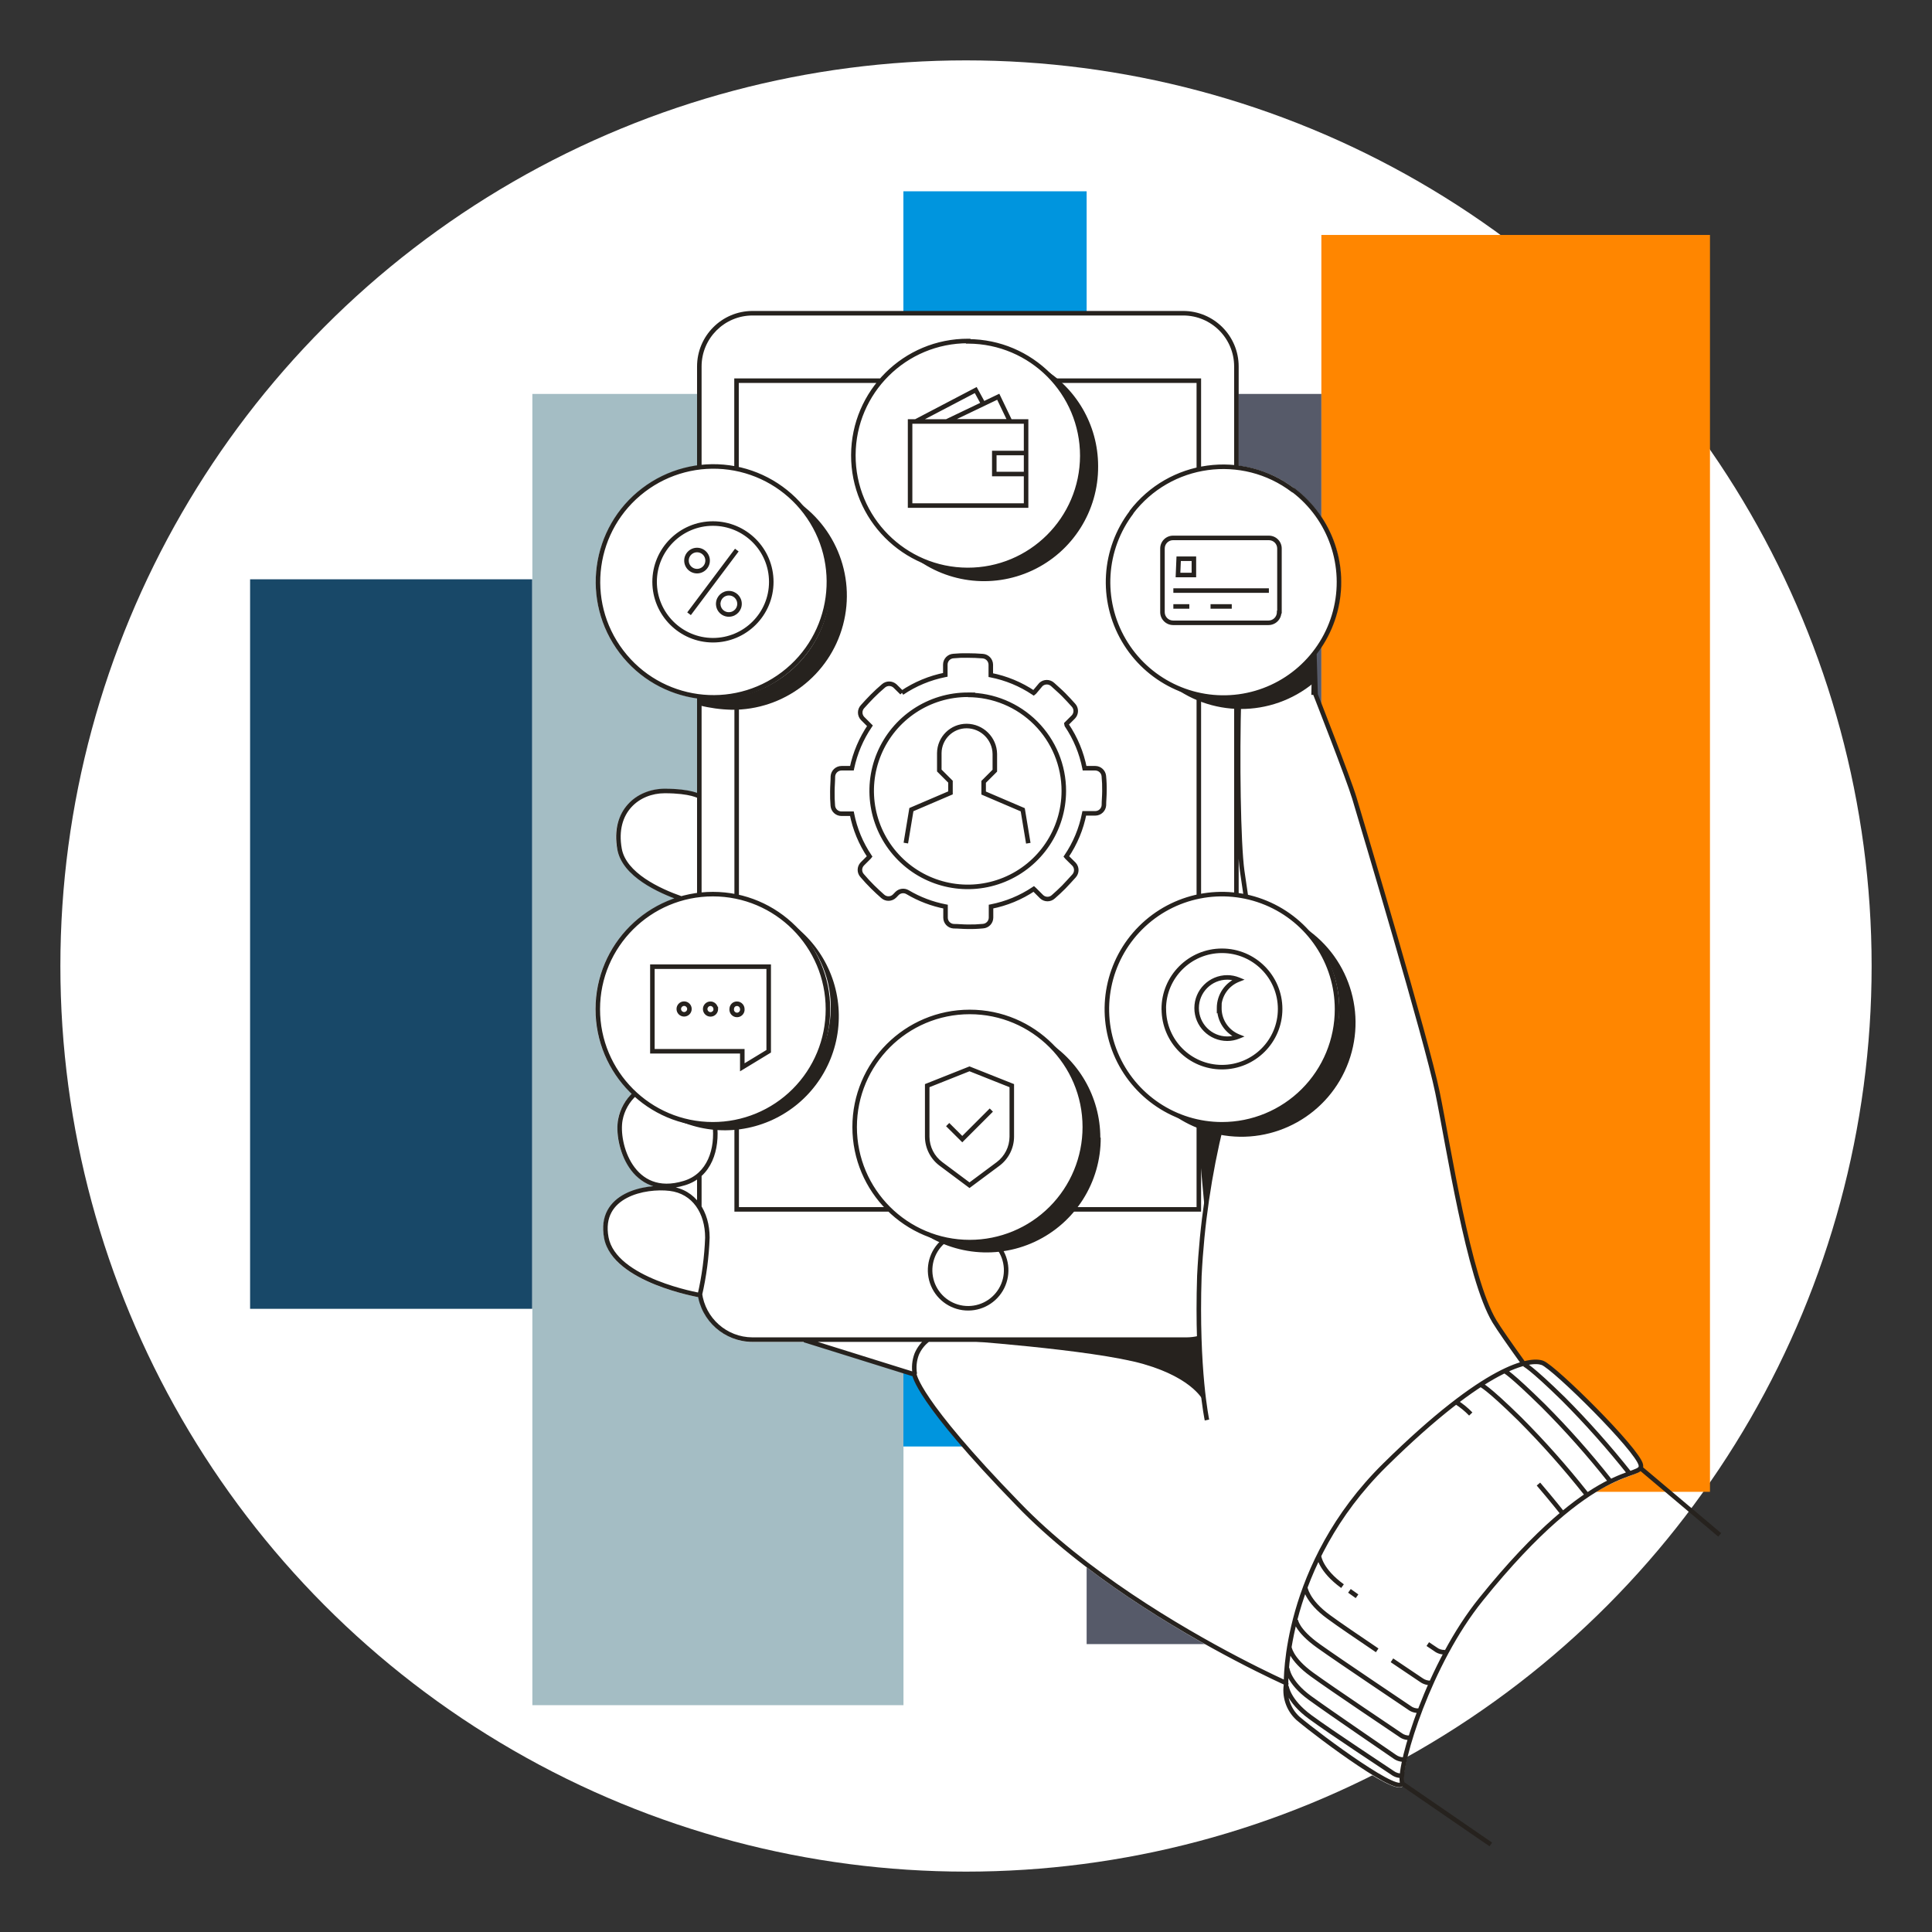
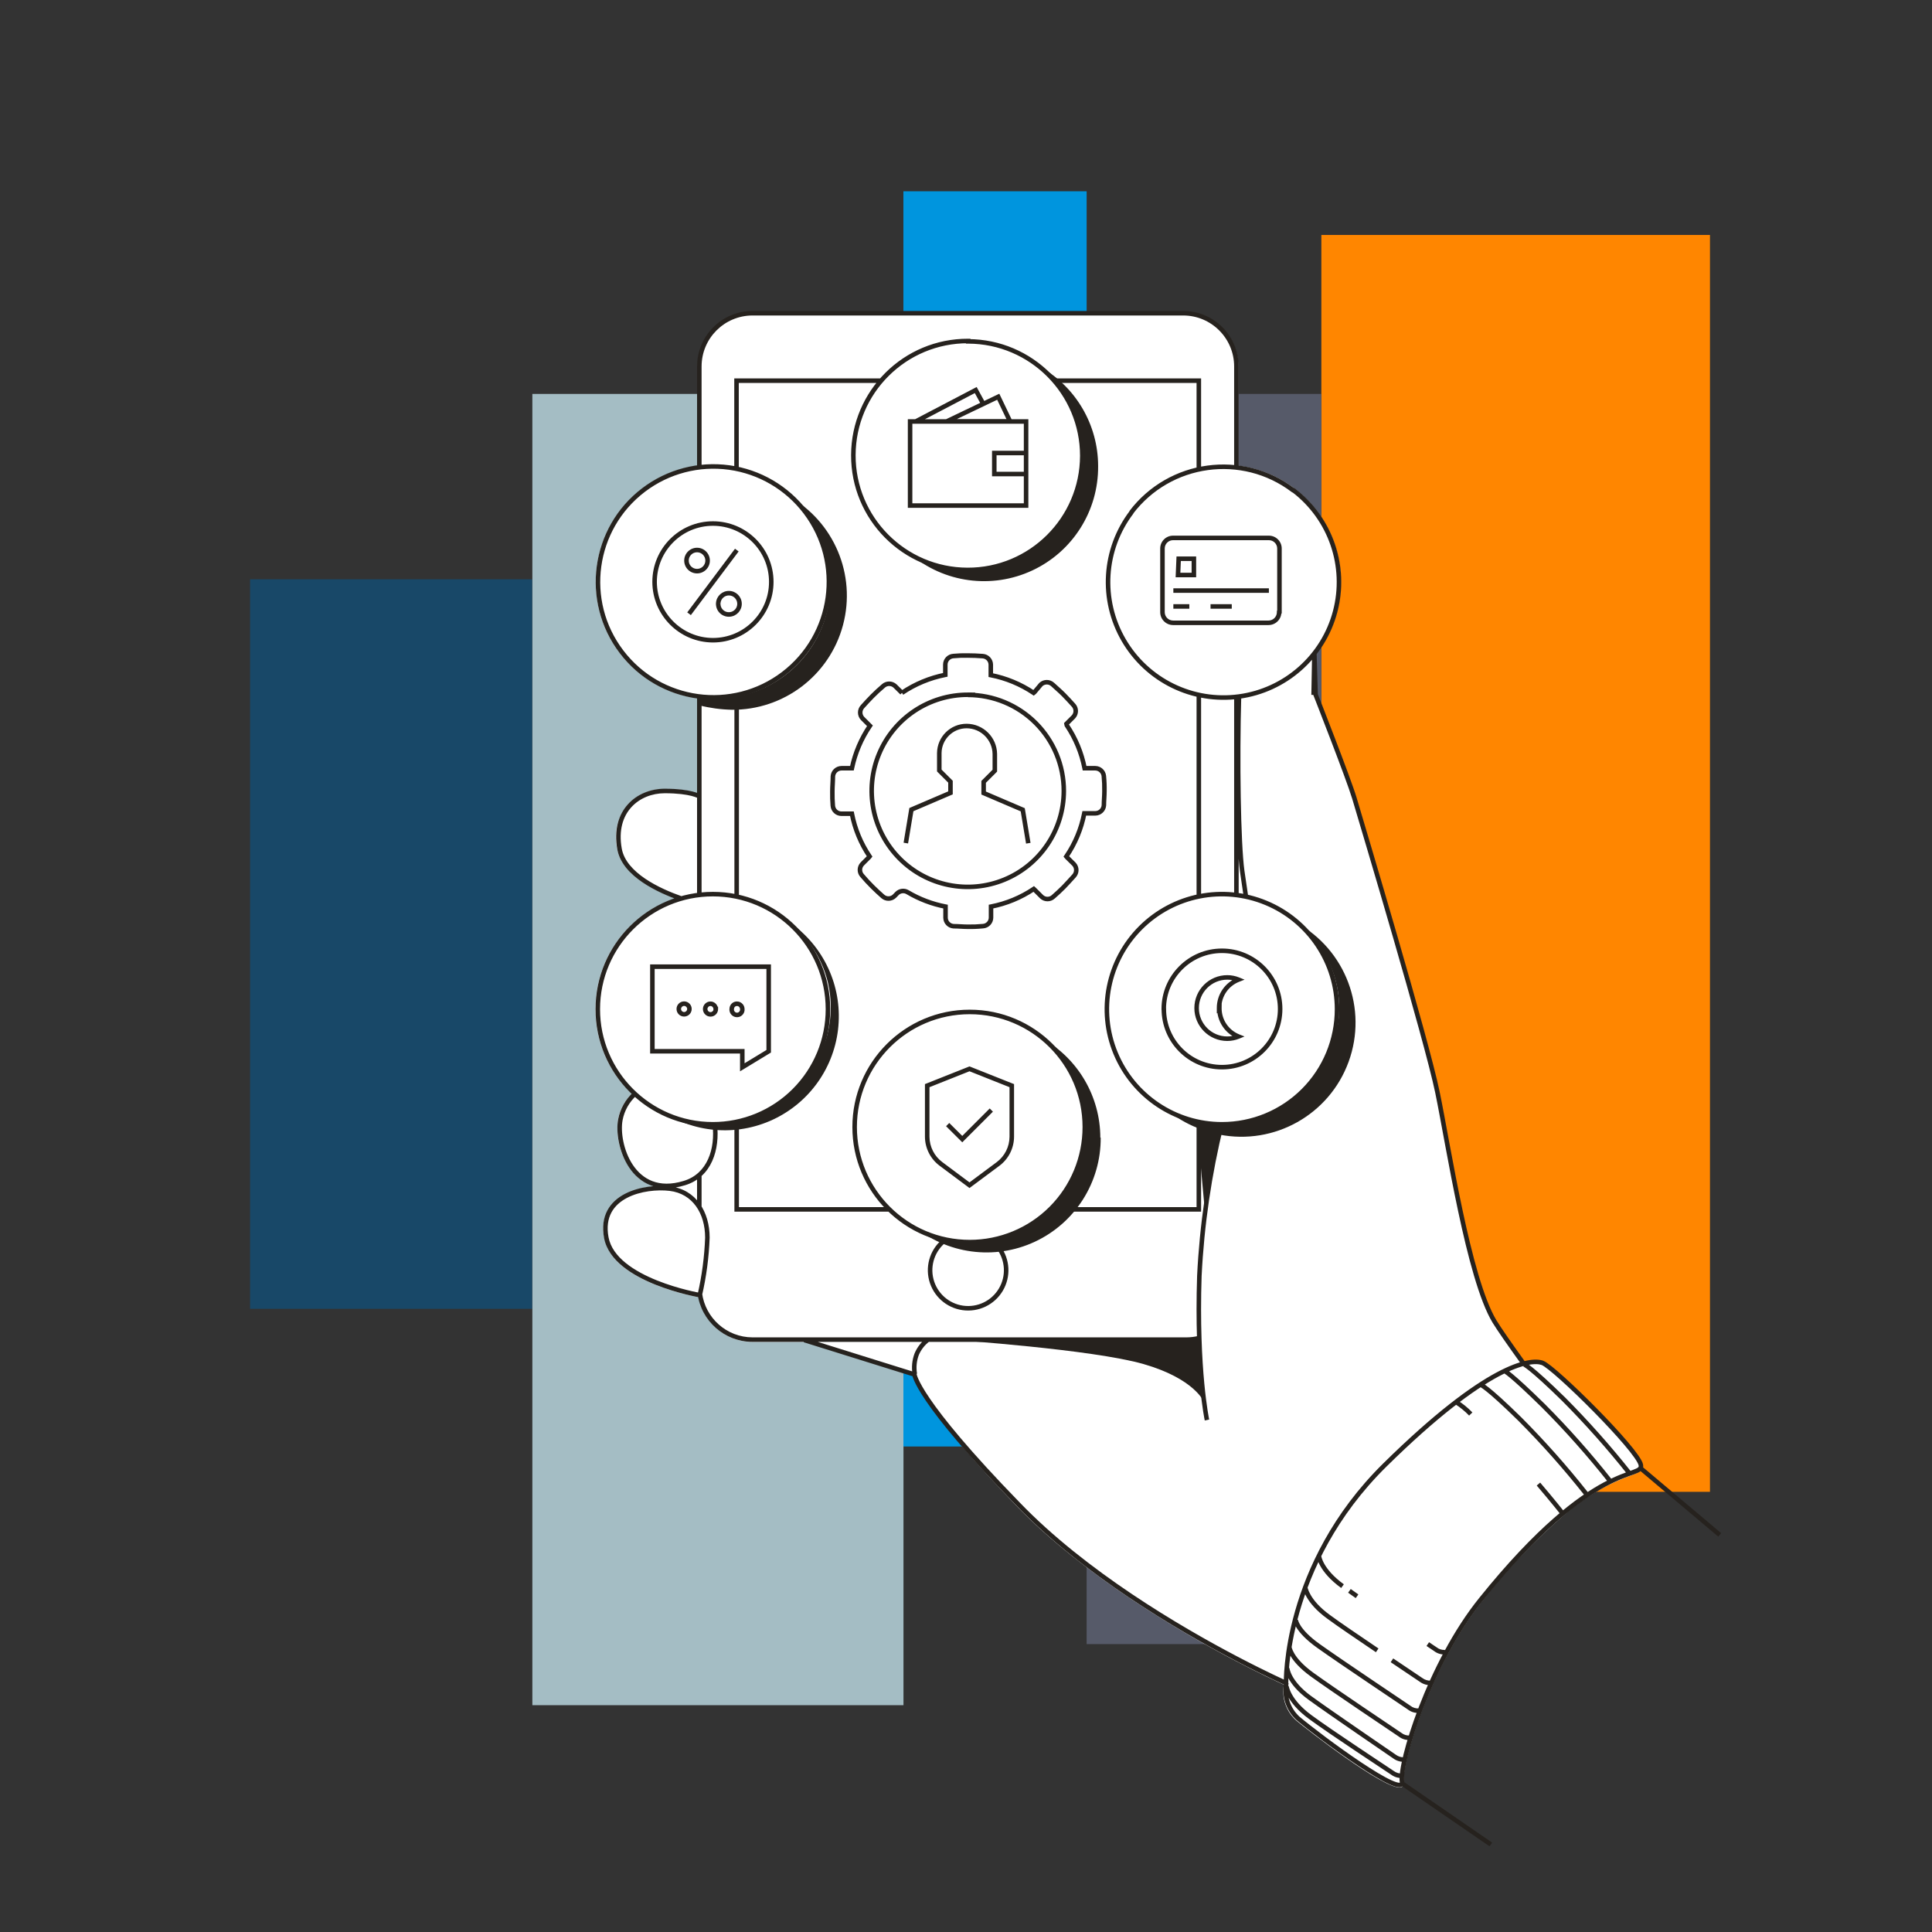
<svg xmlns="http://www.w3.org/2000/svg" width="256" height="256" viewBox="0 0 256 256" fill="none">
  <rect x="0" y="0" width="256" height="256" fill="#333333" stroke="none" />
  <g id="mobile_app_features_corporate">
-     <circle id="darkmodeMask" cx="128" cy="128" r="120" fill="white" />
    <g id="stripes">
      <rect id="Rectangle" x="70.521" y="76.76" width="96.665" height="37.382" transform="rotate(90 70.521 76.76)" fill="#184868" />
      <rect id="Rectangle_2" x="119.715" y="52.198" width="173.747" height="49.174" transform="rotate(90 119.715 52.198)" fill="#A4BDC4" />
      <rect id="Rectangle_3" x="143.985" y="25.348" width="166.319" height="24.28" transform="rotate(90 143.985 25.348)" fill="#0095DE" />
      <rect id="Rectangle_4" x="226.58" y="31.133" width="166.541" height="51.492" transform="rotate(90 226.58 31.133)" fill="#FF8600" />
      <rect id="Rectangle_5" x="175.088" y="52.198" width="165.654" height="31.103" transform="rotate(90 175.088 52.198)" fill="#565A69" />
    </g>
    <path id="whiteFill" d="M217.61 194.106C217.167 191.879 205.919 180.954 204.427 180.389C203.601 180.169 202.728 180.197 201.917 180.47C200.013 177.809 198.753 175.995 198.188 175.068C195.477 170.573 193.209 158.327 191.708 150.234C191.305 148.077 190.962 146.202 190.7 144.781C189.168 137.414 180.077 107.077 179.684 105.786C178.535 101.946 174.523 92.624 174.271 92.029C174.271 91.716 174.433 89.489 174.362 86.667C174.362 86.607 174.463 86.566 174.503 86.506C177.867 82.088 178.615 76.21 176.464 71.091C174.313 65.972 169.591 62.392 164.082 61.702V48.6C164.076 44.583 160.822 41.328 156.805 41.323H99.719C95.7 41.323 92.442 44.581 92.442 48.6V61.702C84.728 62.725 78.958 69.292 78.935 77.073C78.912 84.854 84.644 91.455 92.352 92.523H92.442V105.141C91.034 104.686 89.556 104.488 88.078 104.557C86.153 104.505 84.306 105.314 83.039 106.764C81.757 108.395 81.296 110.524 81.789 112.539C82.384 115.835 86.576 117.962 89.459 119.05C84.308 120.772 80.438 125.069 79.262 130.371C78.086 135.673 79.775 141.203 83.714 144.942C82.768 145.849 82.13 147.03 81.89 148.319C81.517 151.117 82.454 153.932 84.43 155.948C85.122 156.574 85.961 157.014 86.869 157.228C84.781 157.25 82.773 158.035 81.225 159.436C80.087 160.69 79.655 162.432 80.076 164.072C81.084 169.686 91.475 171.681 92.573 171.883C93.222 175.32 96.221 177.812 99.719 177.819H106.593L121.005 182.314C121.227 183.161 122.86 187.233 134.692 199.529C143.683 208.872 156.734 216.411 163.709 220.069C167.045 221.823 169.454 222.932 170.119 223.234C169.808 224.994 170.429 226.79 171.762 227.981C173.354 229.311 183.08 236.85 185.449 236.85C185.558 236.858 185.666 236.834 185.761 236.78C185.983 236.653 186.085 236.387 186.003 236.145C185.64 233.928 189.44 220.805 196.435 212.107C199.671 207.958 203.31 204.139 207.3 200.708C209.876 198.429 212.867 196.667 216.108 195.517C217.136 195.104 217.771 194.883 217.61 194.106Z" fill="white" />
    <path id="blackStroke" d="M99.699 177.507L99.698 177.807H99.699V177.507ZM157.228 177.507V177.807H157.23L157.228 177.507ZM97.613 160.252H97.313V160.552H97.613V160.252ZM158.851 160.252V160.552H159.151V160.252H158.851ZM158.851 50.444H159.151V50.144H158.851V50.444ZM97.593 50.444V50.144H97.293V50.444H97.593ZM123.401 169.566L123.11 169.64L123.401 169.566ZM132.314 165.291L132.068 165.464L132.074 165.471L132.314 165.291ZM158.922 169.071L158.622 169.056L158.622 169.061L158.922 169.071ZM164.596 115.412L164.299 115.452L164.299 115.456L164.596 115.412ZM174.161 86.587L174.461 86.578L173.861 86.581L174.161 86.587ZM174.322 92.039L174.022 92.048L174.024 92.1L174.043 92.149L174.322 92.039ZM179.462 105.756L179.75 105.671L179.75 105.67L179.462 105.756ZM198.027 175.098L197.77 175.253L197.771 175.254L198.027 175.098ZM171.974 227.679L171.77 227.899L171.78 227.908L171.974 227.679ZM196.253 211.905L196.487 212.094L196.487 212.094L196.253 211.905ZM170.411 223.012L170.29 223.286L170.724 223.479L170.711 223.004L170.411 223.012ZM163.84 219.777L163.979 219.511L163.979 219.511L163.84 219.777ZM134.884 199.277L135.1 199.069L135.099 199.068L134.884 199.277ZM121.167 182.123L121.466 182.099L121.45 181.897L121.256 181.836L121.167 182.123ZM93.732 163.991L94.032 164.002V163.991H93.732ZM92.724 171.611L92.674 171.906L92.953 171.954L93.017 171.678L92.724 171.611ZM82.202 148.369L82.497 148.425L82.497 148.425L82.202 148.369ZM90.678 156.765L90.592 156.477L90.591 156.478L90.678 156.765ZM82.091 112.499L81.796 112.552L81.796 112.552L82.091 112.499ZM121.469 179.432L121.193 179.314L121.188 179.326L121.469 179.432ZM128.272 92.059L128.439 92.309L129.258 91.762L128.273 91.759L128.272 92.059ZM141.314 95.909L141.102 95.697L140.987 95.812L141.02 95.971L141.314 95.909ZM142.231 94.992L142.443 95.204L142.45 95.198L142.231 94.992ZM142.231 93.43L142.007 93.63L142.013 93.636L142.231 93.43ZM139.48 90.699L139.685 90.479L139.682 90.477L139.48 90.699ZM137.928 90.699L137.725 90.477L137.711 90.49L137.698 90.505L137.928 90.699ZM137.071 91.716L137.261 91.949L137.282 91.931L137.3 91.91L137.071 91.716ZM136.96 91.807L136.793 92.056L136.978 92.18L137.15 92.039L136.96 91.807ZM131.286 89.459H130.986V89.706L131.228 89.753L131.286 89.459ZM131.286 88.068H131.586L131.586 88.064L131.286 88.068ZM130.217 86.939L130.195 87.238L130.196 87.239L130.217 86.939ZM128.202 86.859L128.195 87.159H128.202V86.859ZM126.327 86.929L126.346 87.229L126.356 87.228L126.327 86.929ZM125.259 88.058L124.959 88.056V88.058H125.259ZM125.259 89.419L125.317 89.713L125.559 89.665V89.419H125.259ZM118.597 90.9L118.808 90.687L118.799 90.679L118.597 90.9ZM117.044 90.9L117.24 91.128L117.247 91.121L117.044 90.9ZM114.293 93.632L114.511 93.837L114.517 93.831L114.293 93.632ZM114.293 95.194L114.075 95.4L114.081 95.406L114.293 95.194ZM115.21 96.111L115.422 95.899L115.21 96.111ZM115.271 96.171L115.519 96.34L115.658 96.135L115.483 95.959L115.271 96.171ZM112.882 101.795V102.095H113.126L113.176 101.857L112.882 101.795ZM111.501 101.795V101.495L111.499 101.495L111.501 101.795ZM110.362 102.864L110.063 102.843L110.062 102.853V102.864H110.362ZM110.292 104.879L110.592 104.885V104.879H110.292ZM110.352 106.754L110.651 106.733L110.651 106.729L110.352 106.754ZM111.491 107.822L111.489 108.122H111.491V107.822ZM112.882 107.822L113.176 107.765L113.129 107.522H112.882V107.822ZM115.23 113.487L115.467 113.671L115.601 113.499L115.479 113.319L115.23 113.487ZM115.16 113.577L115.372 113.789L115.385 113.776L115.397 113.762L115.16 113.577ZM114.253 114.484L114.04 114.272L114.035 114.278L114.253 114.484ZM114.253 116.037L114.48 115.841L114.475 115.835L114.471 115.83L114.253 116.037ZM116.974 118.778L117.173 118.553L117.171 118.552L116.974 118.778ZM118.546 118.717L118.762 118.926L118.762 118.926L118.546 118.717ZM118.838 118.415L119.054 118.624L119.056 118.622L118.838 118.415ZM120.249 118.214L120.403 117.956L120.4 117.954L120.249 118.214ZM125.289 120.129H125.589V119.881L125.345 119.834L125.289 120.129ZM125.289 121.6H124.989L124.989 121.602L125.289 121.6ZM126.357 122.729L126.339 123.028L126.348 123.029H126.357V122.729ZM128.232 122.799L128.237 122.499H128.232V122.799ZM130.248 122.719L130.229 122.419L130.218 122.42L130.248 122.719ZM131.316 121.59L131.616 121.592V121.59H131.316ZM131.316 120.129L131.259 119.834L131.016 119.881V120.129H131.316ZM136.98 117.79L137.183 117.569L137.009 117.41L136.813 117.541L136.98 117.79ZM137.101 117.901L137.313 117.689L137.304 117.68L137.101 117.901ZM138.018 118.818L137.806 119.03L137.813 119.037L138.018 118.818ZM139.581 118.818L139.384 118.592L139.375 118.6L139.581 118.818ZM142.312 116.067L142.531 116.272L142.533 116.269L142.312 116.067ZM142.312 114.515L142.533 114.312L142.528 114.307L142.523 114.301L142.312 114.515ZM141.395 113.608L141.164 113.8L141.173 113.811L141.184 113.821L141.395 113.608ZM141.294 113.487L141.046 113.318L140.919 113.505L141.063 113.679L141.294 113.487ZM143.672 107.772V107.472H143.425L143.378 107.715L143.672 107.772ZM145.134 107.772V108.072L145.136 108.072L145.134 107.772ZM146.273 106.704L146.572 106.725L146.573 106.714V106.704H146.273ZM146.343 104.829L146.043 104.823V104.829H146.343ZM146.263 102.813L146.561 102.784L146.561 102.779L146.263 102.813ZM145.134 101.795L145.137 101.495H145.134V101.795ZM143.713 101.795L143.418 101.853L143.465 102.095H143.713V101.795ZM141.354 96.101L141.061 96.163L141.073 96.22L141.106 96.269L141.354 96.101ZM169.535 81.094L169.669 81.362L169.835 81.279V81.094H169.535ZM168.134 71.277V70.977V71.277ZM155.434 71.277V70.977V71.277ZM154.033 81.114L154.333 81.114V81.114H154.033ZM155.434 82.525L155.432 82.825H155.434V82.525ZM168.093 82.525V82.825L168.095 82.825L168.093 82.525ZM169.494 81.114L169.36 80.845L169.194 80.928V81.114L169.494 81.114ZM156.18 74.038V73.738H155.893L155.88 74.026L156.18 74.038ZM158.196 74.038H158.496V73.738H158.196V74.038ZM158.196 76.195V76.495H158.496V76.195H158.196ZM156.089 76.195L155.79 76.183L155.777 76.495H156.089V76.195ZM94.851 133.694L95.151 133.69L95.147 133.394H94.851V133.694ZM94.831 133.694H94.531V133.994H94.831V133.694ZM98.207 133.271L97.969 133.454L97.97 133.455L98.207 133.271ZM98.359 133.694L98.059 133.703L98.059 133.717L98.061 133.731L98.359 133.694ZM96.958 133.866L97.255 133.829L97.254 133.822L97.253 133.814L96.958 133.866ZM96.958 133.694L97.253 133.747L97.257 133.721L97.258 133.695L96.958 133.694ZM97.3 133.09L97.156 132.827L97.146 132.832L97.3 133.09ZM97.653 132.999L97.653 133.299H97.654L97.653 132.999ZM86.445 128.091V127.791H86.145V128.091H86.445ZM86.445 139.298H86.145V139.598H86.445V139.298ZM98.359 139.298H98.659V138.998H98.359V139.298ZM98.359 141.425H98.058V141.958L98.514 141.681L98.359 141.425ZM101.856 139.298L102.012 139.555L102.156 139.467V139.298H101.856ZM101.856 128.091H102.156V127.791H101.856V128.091ZM90.961 74.27L91.261 74.272L90.961 74.27ZM92.362 75.681L92.362 75.381L92.362 75.681ZM96.695 81.416L96.671 81.117L96.668 81.117L96.695 81.416ZM95.174 80.136L95.473 80.111L95.471 80.1L95.174 80.136ZM154.205 133.694H153.905V133.819L153.993 133.907L154.205 133.694ZM154.215 133.705H154.515V133.58L154.427 133.492L154.215 133.705ZM122.86 143.854L122.749 143.575L122.56 143.65V143.854H122.86ZM122.86 150.627H122.56L122.56 150.629L122.86 150.627ZM124.694 154.235L124.874 153.994L124.873 153.994L124.694 154.235ZM128.464 157.047L128.284 157.287L128.463 157.421L128.643 157.288L128.464 157.047ZM132.243 154.235L132.422 154.476L132.423 154.475L132.243 154.235ZM134.067 150.627L134.367 150.629V150.627H134.067ZM134.067 143.854H134.367V143.65L134.178 143.575L134.067 143.854ZM128.464 141.626L128.574 141.348L128.464 141.304L128.353 141.348L128.464 141.626ZM127.506 150.939L127.295 151.152L127.507 151.363L127.718 151.151L127.506 150.939ZM131.749 62.811H131.449V63.111H131.749V62.811ZM131.749 60.029V59.729H131.449V60.029H131.749ZM125.47 55.826L125.341 55.556L125.47 56.126V55.826ZM132.273 52.571L132.544 52.441L132.414 52.171L132.144 52.3L132.273 52.571ZM133.836 55.826V56.126H134.312L134.106 55.696L133.836 55.826ZM129.29 51.684L129.553 51.54L129.412 51.281L129.151 51.418L129.29 51.684ZM135.962 55.846H136.262V55.546H135.962V55.846ZM135.962 66.993V67.293H136.262V66.993H135.962ZM120.592 66.993H120.292V67.293H120.592V66.993ZM120.592 55.846V55.546H120.292V55.846H120.592ZM128.292 45.183H128.592V44.884L128.293 44.883L128.292 45.183ZM128.292 45.233H127.992V45.532L128.291 45.533L128.292 45.233ZM94.438 148.974L94.438 148.674H94.438L94.438 148.974ZM177.164 133.725H176.864V133.725L177.164 133.725ZM161.915 148.974L161.915 148.674H161.915V148.974ZM128.494 164.586L128.494 164.286H128.494V164.586ZM85.286 64.917L85.468 65.156L86.178 64.617H85.286V64.917ZM106.724 67.86L106.485 68.041L106.724 67.86ZM85.286 64.917V65.217H85.387L85.468 65.156L85.286 64.917ZM149.952 67.86L150.19 68.042L149.785 67.611L149.952 67.86ZM171.389 64.957L171.571 64.719L171.49 64.657H171.389V64.957ZM171.339 64.957L171.157 65.197L171.238 65.257H171.339V64.957ZM149.891 67.9L149.652 67.719L150.057 68.15L149.891 67.9ZM184.502 234.905L184.68 234.664L184.671 234.658L184.502 234.905ZM184.804 232.769L184.98 232.526L184.976 232.523L184.804 232.769ZM185.53 229.866L185.714 229.629L185.707 229.624L185.699 229.619L185.53 229.866ZM186.729 226.278L186.913 226.041L186.906 226.036L186.899 226.03L186.729 226.278ZM188.321 222.609L188.498 222.366L188.489 222.36L188.321 222.609ZM176.055 214.244L176.234 214.003L176.231 214.001L176.055 214.244ZM190.196 218.527L190.381 218.291L190.372 218.284L190.363 218.278L190.196 218.527ZM161.532 133.574L161.232 133.574L161.234 134.296L161.744 133.786L161.532 133.574ZM164.102 129.804L164.211 130.084L164.913 129.81L164.215 129.526L164.102 129.804ZM162.621 129.512L162.621 129.212H162.621V129.512ZM162.621 137.635V137.935L162.621 137.935L162.621 137.635ZM164.102 137.343L164.215 137.621L164.903 137.341L164.214 137.065L164.102 137.343ZM161.572 133.533L161.872 133.538L161.885 132.796L161.36 133.321L161.572 133.533ZM207.209 185.419L207.422 185.207L207.419 185.204L207.209 185.419ZM204.518 186.285L204.73 186.074L204.728 186.071L204.518 186.285ZM201.393 188.039L201.606 187.827L201.604 187.825L201.393 188.039ZM135.519 107.298L135.815 107.249L135.788 107.087L135.637 107.022L135.519 107.298ZM130.338 105.081H130.038V105.279L130.22 105.357L130.338 105.081ZM130.338 103.599L130.126 103.387L130.038 103.475V103.599H130.338ZM131.82 102.118L132.032 102.33L132.12 102.242V102.118H131.82ZM131.82 99.9H132.12L132.12 99.896L131.82 99.9ZM128.101 96.202L128.104 95.902L128.102 95.902L128.101 96.202ZM124.462 102.098H124.162V102.222L124.25 102.31L124.462 102.098ZM125.944 103.579H126.244V103.455L126.156 103.367L125.944 103.579ZM125.944 105.061L126.062 105.337L126.244 105.259V105.061H125.944ZM120.763 107.278L120.645 107.002L120.494 107.067L120.468 107.229L120.763 107.278ZM163.53 92.493V118.486H164.13V92.493H163.53ZM164.13 61.904V48.559H163.53V61.904H164.13ZM164.13 48.559C164.13 44.497 160.837 41.204 156.775 41.204V41.804C160.506 41.804 163.53 44.829 163.53 48.559H164.13ZM156.775 41.204H99.719V41.804H156.775V41.204ZM99.719 41.204C95.657 41.204 92.364 44.497 92.364 48.559H92.964C92.964 44.829 95.988 41.804 99.719 41.804V41.204ZM92.364 48.559V61.803H92.964V48.559H92.364ZM92.964 118.486V92.352H92.364V118.486H92.964ZM92.964 160.04V155.626H92.364V160.04H92.964ZM92.427 171.376C92.891 175.042 96.003 177.794 99.698 177.807L99.7 177.207C96.307 177.195 93.449 174.667 93.022 171.301L92.427 171.376ZM99.699 177.807H157.228V177.207H99.699V177.807ZM157.23 177.807C157.792 177.804 158.353 177.737 158.9 177.607L158.762 177.023C158.259 177.143 157.744 177.204 157.227 177.207L157.23 177.807ZM97.913 118.859V92.069H97.313V118.859H97.913ZM97.313 148.641V160.252H97.913V148.641H97.313ZM97.613 160.552H117.77V159.952H97.613V160.552ZM139.087 160.552H158.851V159.952H139.087V160.552ZM159.151 160.252V148.682H158.551V160.252H159.151ZM158.551 92.13V118.768H159.151V92.13H158.551ZM159.151 62.145V50.444H158.551V62.145H159.151ZM158.851 50.144H139.701V50.744H158.851V50.144ZM116.742 50.144H97.593V50.744H116.742V50.144ZM97.293 50.444V62.145H97.892V50.444H97.293ZM125.079 164.043C123.351 165.339 122.574 167.548 123.11 169.64L123.691 169.491C123.215 167.634 123.905 165.674 125.439 164.523L125.079 164.043ZM123.11 169.64C123.646 171.732 125.389 173.295 127.527 173.601L127.612 173.007C125.714 172.736 124.167 171.348 123.691 169.491L123.11 169.64ZM127.527 173.601C129.665 173.906 131.776 172.894 132.877 171.035L132.36 170.73C131.384 172.379 129.51 173.278 127.612 173.007L127.527 173.601ZM132.877 171.035C133.977 169.177 133.85 166.839 132.554 165.111L132.074 165.471C133.224 167.005 133.337 169.08 132.36 170.73L132.877 171.035ZM132.56 165.119C132.277 164.716 131.938 164.356 131.553 164.049L131.179 164.518C131.519 164.789 131.819 165.107 132.068 165.463L132.56 165.119ZM161.573 148.902C159.946 155.51 158.957 162.259 158.622 169.056L159.221 169.086C159.555 162.327 160.537 155.616 162.156 149.046L161.573 148.902ZM158.622 169.061C158.42 175.333 158.672 180.118 158.976 183.338C159.127 184.948 159.292 186.166 159.419 186.984C159.482 187.392 159.536 187.701 159.575 187.908C159.594 188.011 159.609 188.089 159.62 188.142C159.625 188.168 159.629 188.188 159.632 188.202C159.633 188.208 159.634 188.214 159.635 188.217C159.635 188.219 159.636 188.22 159.636 188.221C159.636 188.222 159.636 188.222 159.636 188.222C159.636 188.223 159.636 188.223 159.636 188.223C159.636 188.223 159.636 188.223 159.929 188.16C160.223 188.097 160.223 188.097 160.223 188.097C160.223 188.097 160.223 188.097 160.223 188.097C160.223 188.097 160.223 188.097 160.223 188.096C160.222 188.096 160.222 188.095 160.222 188.093C160.221 188.09 160.22 188.086 160.219 188.08C160.217 188.068 160.213 188.049 160.208 188.024C160.198 187.975 160.183 187.899 160.165 187.799C160.127 187.597 160.074 187.295 160.012 186.892C159.887 186.086 159.724 184.879 159.573 183.281C159.272 180.086 159.02 175.326 159.221 169.081L158.622 169.061ZM163.873 92.222C163.631 100.656 163.791 111.746 164.299 115.452L164.893 115.371C164.393 111.72 164.231 100.677 164.473 92.239L163.873 92.222ZM164.299 115.456C164.45 116.464 164.622 117.612 164.793 118.82L165.387 118.736C165.215 117.525 165.044 116.375 164.893 115.367L164.299 115.456ZM173.861 86.581L173.76 92.074L174.36 92.085L174.461 86.592L173.861 86.581ZM174.36 92.085L174.461 86.592L173.861 86.581L173.76 92.074L174.36 92.085ZM173.861 86.595L174.022 92.048L174.622 92.03L174.461 86.578L173.861 86.595ZM174.322 92.039C174.043 92.149 174.043 92.149 174.043 92.149C174.043 92.149 174.043 92.149 174.043 92.149C174.043 92.15 174.043 92.15 174.044 92.151C174.044 92.152 174.045 92.154 174.046 92.157C174.048 92.162 174.051 92.17 174.055 92.18C174.063 92.201 174.076 92.233 174.092 92.274C174.124 92.356 174.171 92.476 174.231 92.63C174.352 92.938 174.525 93.381 174.735 93.921C175.155 95.001 175.724 96.469 176.317 98.018C177.506 101.124 178.786 104.54 179.175 105.842L179.75 105.67C179.352 104.341 178.062 100.899 176.877 97.804C176.284 96.253 175.715 94.784 175.294 93.704C175.084 93.163 174.911 92.72 174.79 92.411C174.73 92.257 174.682 92.137 174.65 92.055C174.634 92.014 174.622 91.982 174.614 91.961C174.61 91.951 174.606 91.943 174.604 91.938C174.603 91.935 174.603 91.933 174.602 91.931C174.602 91.931 174.602 91.93 174.601 91.93C174.601 91.93 174.601 91.93 174.601 91.93C174.601 91.929 174.601 91.929 174.322 92.039ZM179.175 105.842C180.377 109.884 188.726 137.783 190.174 144.791L190.762 144.67C189.307 137.629 180.946 109.691 179.75 105.671L179.175 105.842ZM190.174 144.791C190.536 146.544 190.974 148.958 191.482 151.692C191.989 154.423 192.566 157.468 193.206 160.472C193.845 163.476 194.548 166.443 195.308 169.019C196.066 171.589 196.888 173.792 197.77 175.253L198.284 174.943C197.443 173.551 196.639 171.41 195.884 168.849C195.13 166.294 194.431 163.344 193.793 160.347C193.155 157.351 192.579 154.312 192.072 151.582C191.565 148.854 191.126 146.43 190.762 144.67L190.174 144.791ZM197.771 175.254C198.393 176.274 199.801 178.299 201.614 180.817L202.101 180.466C200.285 177.945 198.891 175.938 198.283 174.942L197.771 175.254ZM170.158 222.912C169.786 224.742 170.398 226.633 171.77 227.899L172.177 227.458C170.959 226.334 170.416 224.656 170.746 223.032L170.158 222.912ZM171.78 227.908C173.301 229.196 176.858 231.904 179.987 233.992C181.549 235.034 183.019 235.932 184.081 236.42C184.601 236.658 185.069 236.821 185.413 236.824C185.589 236.825 185.797 236.784 185.941 236.618C186.086 236.451 186.099 236.235 186.067 236.046L185.475 236.143C185.493 236.252 185.465 236.252 185.488 236.225C185.51 236.199 185.516 236.224 185.417 236.224C185.215 236.222 184.851 236.113 184.332 235.875C183.316 235.408 181.879 234.533 180.32 233.493C177.208 231.416 173.669 228.721 172.167 227.45L171.78 227.908ZM186.067 236.046C186.026 235.794 186.039 235.363 186.123 234.761C186.206 234.166 186.353 233.43 186.564 232.58C186.985 230.881 187.656 228.744 188.556 226.414C190.356 221.749 193.061 216.33 196.487 212.094L196.02 211.717C192.542 216.018 189.809 221.499 187.996 226.198C187.089 228.548 186.41 230.709 185.981 232.435C185.767 233.299 185.615 234.057 185.529 234.678C185.443 235.291 185.419 235.798 185.475 236.143L186.067 236.046ZM196.487 212.094C204.069 202.671 209.429 198.751 212.824 196.936C214.522 196.028 215.733 195.644 216.518 195.355C216.897 195.215 217.227 195.082 217.442 194.896C217.558 194.796 217.65 194.673 217.699 194.517C217.747 194.365 217.744 194.207 217.713 194.048L217.124 194.164C217.142 194.256 217.136 194.307 217.126 194.338C217.118 194.366 217.099 194.4 217.049 194.443C216.932 194.544 216.711 194.645 216.311 194.792C215.539 195.076 214.284 195.475 212.541 196.407C209.056 198.271 203.636 202.252 196.02 211.717L196.487 212.094ZM217.713 194.048C217.68 193.879 217.597 193.688 217.489 193.489C217.379 193.286 217.232 193.056 217.057 192.805C216.707 192.304 216.23 191.703 215.669 191.042C214.547 189.72 213.074 188.143 211.566 186.613C210.058 185.082 208.511 183.594 207.24 182.45C206.605 181.878 206.036 181.39 205.574 181.025C205.343 180.843 205.136 180.689 204.959 180.57C204.786 180.454 204.626 180.36 204.492 180.31L204.282 180.872C204.347 180.896 204.46 180.957 204.624 181.068C204.784 181.175 204.978 181.319 205.202 181.496C205.65 181.85 206.209 182.329 206.839 182.896C208.099 184.03 209.637 185.51 211.139 187.034C212.641 188.558 214.103 190.124 215.212 191.431C215.767 192.084 216.23 192.669 216.565 193.149C216.733 193.389 216.866 193.599 216.961 193.775C217.059 193.956 217.109 194.084 217.124 194.164L217.713 194.048ZM204.492 180.31C204.023 180.135 203.302 180.08 202.294 180.286C201.282 180.492 199.962 180.965 198.28 181.869C194.915 183.676 190.072 187.225 183.303 193.893L183.724 194.32C190.472 187.674 195.269 184.167 198.563 182.397C200.21 181.512 201.475 181.065 202.414 180.873C203.357 180.681 203.955 180.75 204.282 180.872L204.492 180.31ZM183.303 193.893C176.501 200.593 173.203 207.869 171.606 213.47C170.807 216.27 170.434 218.653 170.26 220.337C170.173 221.18 170.136 221.848 170.12 222.306C170.113 222.536 170.11 222.713 170.11 222.833C170.11 222.893 170.11 222.939 170.111 222.971C170.111 222.987 170.111 222.999 170.111 223.007C170.111 223.011 170.111 223.014 170.111 223.016C170.111 223.017 170.111 223.018 170.112 223.019C170.112 223.019 170.112 223.02 170.112 223.02C170.112 223.02 170.112 223.02 170.411 223.012C170.711 223.004 170.711 223.004 170.711 223.004C170.711 223.004 170.711 223.004 170.711 223.004C170.711 223.004 170.711 223.003 170.711 223.003C170.711 223.001 170.711 222.999 170.711 222.995C170.711 222.988 170.711 222.978 170.711 222.963C170.71 222.935 170.71 222.892 170.71 222.835C170.71 222.72 170.712 222.549 170.72 222.326C170.735 221.88 170.771 221.226 170.856 220.399C171.027 218.744 171.395 216.396 172.183 213.634C173.758 208.111 177.011 200.934 183.724 194.32L183.303 193.893ZM170.411 223.012C170.533 222.738 170.533 222.738 170.533 222.738C170.533 222.738 170.533 222.738 170.533 222.738C170.533 222.738 170.533 222.738 170.533 222.738C170.533 222.738 170.532 222.738 170.531 222.737C170.53 222.737 170.528 222.736 170.526 222.735C170.521 222.733 170.514 222.729 170.504 222.725C170.484 222.716 170.454 222.703 170.415 222.685C170.337 222.65 170.22 222.596 170.067 222.526C169.762 222.386 169.313 222.177 168.741 221.903C167.596 221.355 165.956 220.547 163.979 219.511L163.701 220.043C165.685 221.083 167.331 221.893 168.482 222.444C169.057 222.719 169.508 222.93 169.816 223.071C169.97 223.142 170.088 223.196 170.168 223.232C170.208 223.25 170.238 223.263 170.259 223.273C170.269 223.277 170.276 223.281 170.282 223.283C170.284 223.284 170.286 223.285 170.288 223.286C170.288 223.286 170.289 223.286 170.289 223.286C170.289 223.286 170.289 223.286 170.29 223.286C170.29 223.286 170.29 223.286 170.29 223.286C170.29 223.286 170.29 223.286 170.411 223.012ZM163.979 219.511C156.387 215.534 143.864 208.184 135.1 199.069L134.668 199.485C143.501 208.672 156.095 216.058 163.701 220.043L163.979 219.511ZM135.099 199.068C128.378 192.16 124.961 187.885 123.227 185.345C122.361 184.075 121.917 183.244 121.692 182.737C121.579 182.483 121.522 182.313 121.493 182.211C121.478 182.16 121.471 182.126 121.468 182.108C121.466 182.099 121.465 182.094 121.465 182.093C121.465 182.092 121.465 182.092 121.465 182.093C121.465 182.094 121.465 182.095 121.465 182.096C121.466 182.096 121.466 182.097 121.466 182.097C121.466 182.098 121.466 182.098 121.466 182.098C121.466 182.099 121.466 182.099 121.167 182.123C120.868 182.146 120.868 182.147 120.868 182.148C120.868 182.148 120.868 182.148 120.868 182.149C120.868 182.15 120.868 182.15 120.868 182.151C120.868 182.153 120.868 182.155 120.869 182.157C120.869 182.162 120.87 182.167 120.871 182.173C120.872 182.185 120.875 182.2 120.878 182.219C120.885 182.256 120.897 182.308 120.916 182.375C120.954 182.508 121.022 182.706 121.144 182.98C121.388 183.529 121.851 184.393 122.732 185.683C124.493 188.263 127.935 192.566 134.669 199.486L135.099 199.068ZM121.256 181.836L106.672 177.281L106.493 177.854L121.077 182.409L121.256 181.836ZM94.032 163.991C94.032 160.58 92.246 157.62 88.799 157.203L88.727 157.798C91.772 158.167 93.432 160.771 93.432 163.991H94.032ZM88.799 157.203C87.134 157.001 84.698 157.202 82.797 158.197C81.842 158.697 81.009 159.406 80.487 160.377C79.963 161.352 79.768 162.566 80.043 164.046L80.633 163.936C80.379 162.569 80.566 161.499 81.016 160.661C81.467 159.821 82.198 159.189 83.076 158.729C84.841 157.804 87.147 157.607 88.727 157.798L88.799 157.203ZM80.043 164.046C80.325 165.565 81.288 166.81 82.531 167.817C83.774 168.825 85.319 169.612 86.816 170.215C88.315 170.818 89.778 171.24 90.865 171.512C91.409 171.648 91.86 171.746 92.175 171.811C92.333 171.843 92.457 171.867 92.542 171.883C92.585 171.891 92.617 171.896 92.639 171.9C92.65 171.902 92.659 171.904 92.665 171.905C92.668 171.905 92.67 171.906 92.671 171.906C92.672 171.906 92.673 171.906 92.673 171.906C92.674 171.906 92.674 171.906 92.674 171.906C92.674 171.906 92.674 171.906 92.724 171.611C92.775 171.315 92.775 171.315 92.775 171.315C92.775 171.315 92.775 171.315 92.774 171.315C92.774 171.315 92.774 171.315 92.773 171.315C92.772 171.314 92.77 171.314 92.768 171.314C92.763 171.313 92.755 171.311 92.744 171.31C92.724 171.306 92.693 171.3 92.652 171.293C92.57 171.278 92.45 171.254 92.296 171.223C91.987 171.16 91.545 171.063 91.01 170.93C89.941 170.663 88.505 170.248 87.04 169.658C85.572 169.067 84.087 168.306 82.908 167.351C81.729 166.395 80.879 165.265 80.633 163.936L80.043 164.046ZM93.017 171.678C93.599 169.158 93.939 166.587 94.032 164.002L93.433 163.98C93.34 166.527 93.005 169.06 92.432 171.543L93.017 171.678ZM83.926 144.72C82.879 145.665 82.171 146.927 81.908 148.313L82.497 148.425C82.736 147.168 83.379 146.023 84.329 145.165L83.926 144.72ZM81.908 148.313C81.596 149.948 81.995 152.658 83.364 154.699C84.053 155.727 84.998 156.598 86.234 157.068C87.473 157.54 88.978 157.599 90.766 157.052L90.591 156.478C88.907 156.993 87.542 156.924 86.448 156.508C85.351 156.09 84.499 155.313 83.862 154.365C82.581 152.455 82.215 149.905 82.497 148.425L81.908 148.313ZM90.765 157.052C94.331 155.981 95.408 152.26 95.008 148.938L94.412 149.01C94.798 152.218 93.738 155.533 90.592 156.477L90.765 157.052ZM92.694 105.534C92.859 105.283 92.858 105.283 92.858 105.283C92.858 105.283 92.858 105.283 92.858 105.283C92.857 105.283 92.857 105.283 92.857 105.282C92.856 105.282 92.856 105.282 92.855 105.281C92.853 105.28 92.852 105.279 92.85 105.278C92.845 105.275 92.84 105.272 92.834 105.268C92.821 105.261 92.803 105.251 92.781 105.239C92.736 105.215 92.671 105.183 92.584 105.145C92.41 105.071 92.147 104.975 91.775 104.881C91.031 104.692 89.852 104.509 88.078 104.509V105.109C89.811 105.109 90.94 105.288 91.628 105.462C91.971 105.55 92.205 105.635 92.348 105.697C92.42 105.728 92.469 105.752 92.498 105.768C92.513 105.776 92.523 105.781 92.528 105.784C92.531 105.786 92.532 105.787 92.532 105.787C92.532 105.787 92.532 105.787 92.532 105.787C92.532 105.787 92.531 105.787 92.531 105.786C92.531 105.786 92.531 105.786 92.531 105.786C92.53 105.786 92.53 105.786 92.53 105.786C92.53 105.786 92.53 105.786 92.694 105.534ZM88.078 104.509C86.252 104.509 84.443 105.199 83.207 106.563C81.965 107.933 81.328 109.954 81.796 112.552L82.387 112.446C81.947 110.005 82.551 108.18 83.652 106.966C84.758 105.744 86.397 105.109 88.078 105.109V104.509ZM81.796 112.552C82.125 114.375 83.517 115.818 85.142 116.92C86.774 118.027 88.694 118.826 90.176 119.343L90.374 118.777C88.913 118.267 87.049 117.488 85.479 116.423C83.901 115.353 82.672 114.03 82.387 112.446L81.796 112.552ZM122.779 177.278C122.082 177.807 121.535 178.509 121.193 179.315L121.745 179.549C122.046 178.84 122.528 178.222 123.142 177.756L122.779 177.278ZM121.188 179.326C120.851 180.218 120.759 181.184 120.921 182.124L121.513 182.021C121.369 181.187 121.45 180.33 121.75 179.538L121.188 179.326ZM128.273 91.759C123.002 91.743 118.241 94.903 116.209 99.767L116.763 99.998C118.701 95.358 123.243 92.343 128.271 92.359L128.273 91.759ZM116.209 99.767C114.178 104.63 115.276 110.239 118.993 113.976L119.419 113.553C115.873 109.988 114.825 104.638 116.763 99.998L116.209 99.767ZM118.993 113.976C122.71 117.714 128.312 118.844 133.187 116.839L132.959 116.284C128.309 118.196 122.964 117.118 119.419 113.553L118.993 113.976ZM133.187 116.839C138.062 114.835 141.249 110.09 141.261 104.82L140.661 104.818C140.649 109.846 137.609 114.372 132.959 116.284L133.187 116.839ZM141.261 104.819C141.267 101.363 139.898 98.046 137.455 95.6L137.031 96.024C139.36 98.357 140.667 101.521 140.661 104.818L141.261 104.819ZM137.455 95.6C135.013 93.154 131.698 91.779 128.242 91.779V92.379C131.539 92.379 134.701 93.691 137.031 96.024L137.455 95.6ZM128.408 92.329L128.439 92.309L128.106 91.81L128.076 91.83L128.408 92.329ZM141.526 96.121L142.443 95.204L142.019 94.78L141.102 95.697L141.526 96.121ZM142.45 95.198C142.972 94.644 142.972 93.778 142.45 93.224L142.013 93.636C142.317 93.959 142.317 94.463 142.013 94.786L142.45 95.198ZM142.455 93.23C142.039 92.763 141.612 92.306 141.166 91.85L140.737 92.269C141.177 92.719 141.597 93.169 142.007 93.629L142.455 93.23ZM141.166 91.85C140.718 91.392 140.129 90.895 139.685 90.479L139.275 90.918C139.758 91.369 140.297 91.82 140.737 92.269L141.166 91.85ZM139.682 90.477C139.129 89.97 138.279 89.97 137.725 90.477L138.13 90.92C138.455 90.623 138.953 90.623 139.277 90.92L139.682 90.477ZM137.698 90.505L136.841 91.523L137.3 91.91L138.157 90.892L137.698 90.505ZM136.881 91.484L136.77 91.575L137.15 92.039L137.261 91.949L136.881 91.484ZM137.127 91.558C135.378 90.383 133.412 89.569 131.343 89.165L131.228 89.753C133.218 90.143 135.11 90.926 136.793 92.056L137.127 91.558ZM131.586 89.459V88.068H130.986V89.459H131.586ZM131.586 88.064C131.574 87.311 130.989 86.693 130.238 86.64L130.196 87.239C130.636 87.269 130.979 87.632 130.986 88.073L131.586 88.064ZM130.24 86.64C129.569 86.589 128.896 86.559 128.202 86.559V87.159C128.878 87.159 129.536 87.188 130.195 87.238L130.24 86.64ZM128.208 86.559C127.57 86.546 126.933 86.57 126.298 86.63L126.356 87.228C126.967 87.169 127.581 87.146 128.195 87.159L128.208 86.559ZM126.308 86.63C125.554 86.677 124.964 87.3 124.959 88.056L125.559 88.06C125.562 87.619 125.905 87.256 126.346 87.229L126.308 86.63ZM124.959 88.058V89.419H125.559V88.058H124.959ZM125.201 89.124C123.106 89.537 121.115 90.364 119.346 91.559L119.682 92.056C121.385 90.906 123.301 90.11 125.317 89.713L125.201 89.124ZM119.725 91.594L118.808 90.687L118.386 91.114L119.303 92.02L119.725 91.594ZM118.799 90.679C118.245 90.172 117.396 90.172 116.842 90.679L117.247 91.121C117.572 90.824 118.069 90.824 118.394 91.121L118.799 90.679ZM116.849 90.673C116.342 91.109 115.831 91.569 115.359 92.051L115.787 92.471C116.242 92.006 116.739 91.558 117.24 91.128L116.849 90.673ZM115.359 92.051C114.892 92.528 114.485 92.965 114.069 93.432L114.517 93.831C114.927 93.371 115.327 92.941 115.787 92.471L115.359 92.051ZM114.075 93.426C113.552 93.98 113.552 94.845 114.075 95.4L114.511 94.988C114.207 94.665 114.207 94.16 114.511 93.837L114.075 93.426ZM114.081 95.406L114.998 96.323L115.422 95.899L114.505 94.982L114.081 95.406ZM114.998 96.323L115.058 96.383L115.483 95.959L115.422 95.899L114.998 96.323ZM115.023 96.003C113.844 97.736 113.017 99.683 112.588 101.734L113.176 101.857C113.588 99.882 114.384 98.008 115.519 96.34L115.023 96.003ZM112.882 101.495H111.501V102.095H112.882V101.495ZM111.499 101.495C110.742 101.5 110.116 102.087 110.063 102.843L110.662 102.885C110.693 102.442 111.059 102.098 111.503 102.095L111.499 101.495ZM110.062 102.864C110.062 103.187 110.045 103.512 110.027 103.848C110.01 104.182 109.992 104.528 109.992 104.879H110.592C110.592 104.546 110.609 104.216 110.627 103.88C110.644 103.546 110.662 103.205 110.662 102.864H110.062ZM109.992 104.874C109.98 105.51 110.001 106.145 110.053 106.779L110.651 106.729C110.6 106.116 110.581 105.5 110.592 104.885L109.992 104.874ZM110.053 106.775C110.106 107.53 110.732 108.118 111.489 108.122L111.493 107.522C111.049 107.52 110.683 107.176 110.651 106.733L110.053 106.775ZM111.491 108.122H112.882V107.522H111.491V108.122ZM112.587 107.879C112.988 109.946 113.802 111.911 114.982 113.655L115.479 113.319C114.345 111.642 113.562 109.753 113.176 107.765L112.587 107.879ZM114.993 113.302L114.923 113.393L115.397 113.762L115.467 113.671L114.993 113.302ZM114.948 113.365L114.041 114.272L114.465 114.697L115.372 113.789L114.948 113.365ZM114.035 114.278C113.513 114.829 113.513 115.692 114.035 116.243L114.471 115.83C114.168 115.511 114.168 115.01 114.471 114.691L114.035 114.278ZM114.025 116.232C114.461 116.739 114.921 117.25 115.403 117.722L115.823 117.294C115.358 116.839 114.911 116.342 114.48 115.841L114.025 116.232ZM115.403 117.722C115.879 118.188 116.307 118.595 116.777 119.004L117.171 118.552C116.714 118.154 116.295 117.756 115.823 117.294L115.403 117.722ZM116.775 119.003C117.351 119.512 118.226 119.479 118.762 118.926L118.331 118.509C118.019 118.831 117.509 118.85 117.173 118.553L116.775 119.003ZM118.762 118.926L119.054 118.624L118.623 118.207L118.33 118.509L118.762 118.926ZM119.056 118.622C119.327 118.336 119.759 118.275 120.099 118.473L120.4 117.954C119.82 117.616 119.084 117.722 118.621 118.208L119.056 118.622ZM120.096 118.471C121.682 119.415 123.42 120.075 125.232 120.423L125.345 119.834C123.601 119.499 121.929 118.864 120.403 117.956L120.096 118.471ZM124.989 120.129V121.6H125.589V120.129H124.989ZM124.989 121.602C124.994 122.358 125.584 122.981 126.339 123.028L126.376 122.429C125.936 122.402 125.592 122.039 125.589 121.598L124.989 121.602ZM126.357 123.029C126.66 123.029 126.964 123.046 127.278 123.064C127.589 123.081 127.91 123.099 128.232 123.099V122.499C127.929 122.499 127.625 122.482 127.311 122.465C127 122.447 126.68 122.429 126.357 122.429V123.029ZM128.226 123.099C128.911 123.112 129.596 123.085 130.277 123.017L130.218 122.42C129.56 122.485 128.899 122.512 128.237 122.499L128.226 123.099ZM130.266 123.018C131.021 122.971 131.611 122.348 131.616 121.592L131.016 121.588C131.013 122.029 130.669 122.392 130.229 122.419L130.266 123.018ZM131.616 121.59V120.129H131.016V121.59H131.616ZM131.373 120.423C133.438 120.022 135.401 119.211 137.147 118.039L136.813 117.541C135.133 118.668 133.245 119.448 131.259 119.834L131.373 120.423ZM136.777 118.011L136.898 118.122L137.304 117.68L137.183 117.569L136.777 118.011ZM136.889 118.113L137.806 119.03L138.23 118.606L137.313 117.689L136.889 118.113ZM137.813 119.037C138.367 119.559 139.232 119.559 139.786 119.037L139.375 118.6C139.052 118.904 138.547 118.904 138.224 118.6L137.813 119.037ZM139.777 119.045C140.246 118.637 140.715 118.199 141.163 117.75L140.739 117.326C140.3 117.765 139.842 118.194 139.384 118.592L139.777 119.045ZM141.163 117.75C141.61 117.304 142.113 116.719 142.531 116.272L142.093 115.862C141.644 116.342 141.18 116.885 140.739 117.326L141.163 117.75ZM142.533 116.269C143.04 115.716 143.04 114.866 142.533 114.312L142.091 114.717C142.388 115.042 142.388 115.54 142.091 115.864L142.533 116.269ZM142.523 114.301L141.606 113.394L141.184 113.821L142.101 114.728L142.523 114.301ZM141.625 113.416L141.524 113.295L141.063 113.679L141.164 113.8L141.625 113.416ZM141.542 113.655C142.738 111.898 143.563 109.916 143.967 107.829L143.378 107.715C142.989 109.722 142.196 111.628 141.046 113.318L141.542 113.655ZM143.672 108.072H145.134V107.472H143.672V108.072ZM145.136 108.072C145.893 108.067 146.519 107.48 146.572 106.725L145.974 106.683C145.942 107.125 145.576 107.469 145.132 107.472L145.136 108.072ZM146.573 106.704C146.573 106.406 146.59 106.105 146.608 105.791C146.625 105.48 146.643 105.156 146.643 104.829H146.043C146.043 105.137 146.026 105.443 146.009 105.757C145.991 106.068 145.973 106.386 145.973 106.704H146.573ZM146.643 104.835C146.656 104.15 146.629 103.465 146.561 102.784L145.964 102.843C146.029 103.501 146.056 104.162 146.043 104.823L146.643 104.835ZM146.561 102.779C146.478 102.054 145.867 101.503 145.137 101.495L145.131 102.095C145.558 102.1 145.916 102.422 145.965 102.847L146.561 102.779ZM145.134 101.495H143.713V102.095H145.134V101.495ZM144.007 101.738C143.604 99.661 142.786 97.687 141.603 95.933L141.106 96.269C142.243 97.956 143.03 99.855 143.418 101.853L144.007 101.738ZM141.648 96.039L141.608 95.847L141.02 95.971L141.061 96.163L141.648 96.039ZM169.835 81.094V72.678H169.235V81.094H169.835ZM169.835 72.678C169.835 71.738 169.073 70.977 168.134 70.977V71.577C168.742 71.577 169.235 72.07 169.235 72.678H169.835ZM168.134 70.977H155.434V71.577H168.134V70.977ZM155.434 70.977C154.495 70.977 153.733 71.738 153.733 72.678H154.333C154.333 72.07 154.826 71.577 155.434 71.577V70.977ZM153.733 72.678V81.114H154.333V72.678H153.733ZM153.733 81.114C153.733 82.054 154.492 82.818 155.432 82.825L155.437 82.225C154.826 82.22 154.333 81.724 154.333 81.114L153.733 81.114ZM155.434 82.825H168.093V82.225H155.434V82.825ZM168.095 82.825C169.036 82.818 169.794 82.054 169.794 81.114L169.194 81.114C169.194 81.724 168.702 82.22 168.091 82.225L168.095 82.825ZM169.628 81.382L169.669 81.362L169.4 80.825L169.36 80.845L169.628 81.382ZM156.18 74.338H158.196V73.738H156.18V74.338ZM157.896 74.038V76.195H158.496V74.038H157.896ZM158.196 75.895H156.089V76.495H158.196V75.895ZM156.389 76.208L156.48 74.051L155.88 74.026L155.79 76.183L156.389 76.208ZM155.475 78.551H168.134V77.951H155.475V78.551ZM160.403 80.658H163.215V80.058H160.403V80.658ZM155.475 80.658H157.591V80.058H155.475V80.658ZM91.054 133.694C91.054 133.918 90.872 134.1 90.648 134.1V134.7C91.204 134.7 91.654 134.25 91.654 133.694H91.054ZM90.648 134.1C90.424 134.1 90.243 133.918 90.243 133.694H89.643C89.643 134.25 90.093 134.7 90.648 134.7V134.1ZM90.243 133.694C90.243 133.471 90.424 133.289 90.648 133.289V132.689C90.093 132.689 89.643 133.139 89.643 133.694H90.243ZM90.648 133.289C90.872 133.289 91.054 133.471 91.054 133.694H91.654C91.654 133.139 91.204 132.689 90.648 132.689V133.289ZM94.551 133.699C94.554 133.923 94.375 134.107 94.151 134.11L94.16 134.71C94.715 134.702 95.159 134.245 95.151 133.69L94.551 133.699ZM94.151 134.11C93.927 134.113 93.743 133.934 93.74 133.71L93.14 133.719C93.148 134.274 93.605 134.718 94.16 134.71L94.151 134.11ZM93.74 133.71C93.737 133.486 93.916 133.302 94.14 133.299L94.131 132.699C93.576 132.707 93.132 133.164 93.14 133.719L93.74 133.71ZM94.135 133.299C94.354 133.299 94.531 133.476 94.531 133.694H95.131C95.131 133.145 94.685 132.699 94.135 132.699V133.299ZM94.831 133.994H94.851V133.394H94.831V133.994ZM97.97 133.455C98.025 133.526 98.056 133.613 98.059 133.703L98.658 133.686C98.652 133.469 98.578 133.26 98.445 133.088L97.97 133.455ZM98.061 133.731C98.088 133.953 97.93 134.156 97.707 134.183L97.78 134.778C98.331 134.711 98.724 134.209 98.656 133.658L98.061 133.731ZM97.707 134.183C97.485 134.21 97.282 134.052 97.255 133.829L96.66 133.902C96.727 134.454 97.229 134.846 97.78 134.778L97.707 134.183ZM97.253 133.814C97.249 133.792 97.249 133.769 97.253 133.747L96.662 133.642C96.646 133.734 96.646 133.827 96.662 133.918L97.253 133.814ZM97.258 133.695C97.258 133.552 97.332 133.42 97.454 133.347L97.146 132.832C96.843 133.014 96.658 133.341 96.658 133.694L97.258 133.695ZM97.445 133.353C97.509 133.318 97.58 133.299 97.653 133.299L97.653 132.699C97.479 132.699 97.308 132.743 97.156 132.827L97.445 133.353ZM97.654 133.299C97.778 133.299 97.894 133.356 97.969 133.454L98.445 133.089C98.256 132.842 97.963 132.698 97.652 132.699L97.654 133.299ZM86.145 128.091V139.298H86.745V128.091H86.145ZM86.445 139.598H98.359V138.998H86.445V139.598ZM98.058 139.298V141.425H98.659V139.298H98.058ZM98.514 141.681L102.012 139.555L101.7 139.042L98.203 141.169L98.514 141.681ZM102.156 139.298V128.091H101.556V139.298H102.156ZM101.856 127.791H86.445V128.391H101.856V127.791ZM97.393 72.709L91.063 81.145L91.543 81.505L97.873 73.07L97.393 72.709ZM91.261 74.272C91.265 73.665 91.76 73.177 92.367 73.179L92.37 72.579C91.432 72.575 90.668 73.33 90.661 74.268L91.261 74.272ZM92.367 73.179C92.974 73.182 93.464 73.676 93.463 74.283L94.063 74.284C94.065 73.347 93.308 72.584 92.37 72.579L92.367 73.179ZM93.463 74.283C93.461 74.89 92.969 75.381 92.362 75.381L92.362 75.981C93.299 75.981 94.06 75.222 94.063 74.284L93.463 74.283ZM92.362 75.381C92.068 75.381 91.787 75.264 91.58 75.056L91.155 75.479C91.474 75.8 91.908 75.981 92.362 75.981L92.362 75.381ZM91.58 75.056C91.374 74.848 91.259 74.566 91.261 74.272L90.661 74.268C90.657 74.721 90.835 75.157 91.155 75.479L91.58 75.056ZM95.472 79.919C95.521 79.331 96.02 78.883 96.61 78.899L96.627 78.299C95.718 78.275 94.949 78.964 94.875 79.87L95.472 79.919ZM96.61 78.899C97.2 78.915 97.674 79.39 97.69 79.979L98.29 79.963C98.265 79.055 97.535 78.324 96.627 78.299L96.61 78.899ZM97.69 79.979C97.707 80.569 97.259 81.069 96.671 81.117L96.72 81.715C97.626 81.641 98.315 80.871 98.29 79.963L97.69 79.979ZM96.668 81.117C96.376 81.144 96.086 81.052 95.861 80.863L95.475 81.323C95.822 81.614 96.271 81.755 96.722 81.715L96.668 81.117ZM95.861 80.863C95.636 80.674 95.497 80.404 95.472 80.111L94.875 80.161C94.912 80.612 95.128 81.031 95.475 81.323L95.861 80.863ZM95.471 80.1C95.465 80.044 95.465 79.987 95.471 79.93L94.876 79.858C94.863 79.962 94.863 80.068 94.876 80.172L95.471 80.1ZM87.038 77.102C87.038 72.999 90.364 69.672 94.468 69.672V69.072C90.033 69.072 86.438 72.667 86.438 77.102H87.038ZM94.468 69.672C98.572 69.672 101.898 72.999 101.898 77.102H102.498C102.498 72.667 98.903 69.072 94.468 69.072V69.672ZM101.898 77.102C101.898 81.206 98.572 84.533 94.468 84.533V85.133C98.903 85.133 102.498 81.537 102.498 77.102H101.898ZM94.469 84.533C90.369 84.522 87.048 81.201 87.038 77.102L86.438 77.103C86.449 81.533 90.037 85.121 94.467 85.133L94.469 84.533ZM154.505 133.694C154.505 129.602 157.823 126.284 161.915 126.284V125.684C157.491 125.684 153.905 129.271 153.905 133.694H154.505ZM161.915 126.284C166.008 126.284 169.325 129.602 169.325 133.694H169.925C169.925 129.271 166.339 125.684 161.915 125.684V126.284ZM169.325 133.694C169.325 137.787 166.008 141.105 161.915 141.105V141.705C166.339 141.705 169.925 138.118 169.925 133.694H169.325ZM161.915 141.105C157.828 141.105 154.515 137.792 154.515 133.705H153.915C153.915 138.123 157.497 141.705 161.915 141.705V141.105ZM154.427 133.492L154.417 133.482L153.993 133.907L154.003 133.917L154.427 133.492ZM122.56 143.854V150.627H123.16V143.854H122.56ZM122.56 150.629C122.57 152.148 123.295 153.573 124.516 154.476L124.873 153.994C123.803 153.203 123.169 151.955 123.16 150.625L122.56 150.629ZM124.515 154.475L128.284 157.287L128.643 156.806L124.874 153.994L124.515 154.475ZM128.643 157.288L132.422 154.476L132.064 153.994L128.285 156.806L128.643 157.288ZM132.423 154.475C133.638 153.569 134.358 152.145 134.367 150.629L133.767 150.625C133.759 151.953 133.129 153.201 132.064 153.994L132.423 154.475ZM134.367 150.627V143.854H133.767V150.627H134.367ZM134.178 143.575L128.574 141.348L128.353 141.905L133.957 144.133L134.178 143.575ZM128.353 141.348L122.749 143.575L122.971 144.133L128.574 141.905L128.353 141.348ZM131.144 146.877L127.294 150.727L127.718 151.151L131.568 147.301L131.144 146.877ZM127.718 150.727L125.783 148.801L125.359 149.227L127.295 151.152L127.718 150.727ZM135.932 62.511H131.749V63.111H135.932V62.511ZM132.049 62.811V60.029H131.449V62.811H132.049ZM131.749 60.329H135.932V59.729H131.749V60.329ZM125.6 56.097L132.403 52.841L132.144 52.3L125.341 55.556L125.6 56.097ZM132.003 52.7L133.565 55.956L134.106 55.696L132.544 52.441L132.003 52.7ZM133.836 55.526H125.47V56.126H133.836V55.526ZM121.517 56.092L129.429 51.95L129.151 51.418L121.239 55.56L121.517 56.092ZM129.027 51.828L130.035 53.672L130.561 53.384L129.553 51.54L129.027 51.828ZM135.662 55.846V66.993H136.262V55.846H135.662ZM135.962 66.693H120.592V67.293H135.962V66.693ZM120.892 66.993V55.846H120.292V66.993H120.892ZM120.592 56.146H135.962V55.546H120.592V56.146ZM128.293 44.883C119.75 44.855 112.802 51.757 112.774 60.3L113.374 60.302C113.401 52.09 120.08 45.456 128.291 45.483L128.293 44.883ZM112.774 60.3C112.745 68.843 119.648 75.791 128.191 75.82L128.193 75.22C119.981 75.192 113.346 68.514 113.374 60.302L112.774 60.3ZM128.191 75.82C136.734 75.848 143.682 68.946 143.71 60.403L143.11 60.401C143.083 68.612 136.404 75.247 128.193 75.22L128.191 75.82ZM143.71 60.402C143.71 51.879 136.816 44.962 128.293 44.933L128.291 45.533C136.484 45.561 143.11 52.209 143.11 60.402L143.71 60.402ZM128.592 45.233V45.183H127.992V45.233H128.592ZM110.007 133.725C110.007 125.14 103.05 118.179 94.465 118.176L94.465 118.776C102.718 118.779 109.407 125.471 109.407 133.725H110.007ZM94.465 118.176C85.88 118.172 78.916 125.126 78.909 133.711L79.509 133.712C79.516 125.458 86.211 118.772 94.465 118.776L94.465 118.176ZM78.909 133.711C78.901 142.296 85.853 149.263 94.437 149.274L94.438 148.674C86.185 148.663 79.502 141.965 79.509 133.712L78.909 133.711ZM94.437 149.274C98.566 149.282 102.527 147.647 105.449 144.73L105.025 144.305C102.216 147.11 98.407 148.682 94.438 148.674L94.437 149.274ZM105.449 144.73C108.37 141.813 110.01 137.853 110.007 133.725L109.407 133.725C109.41 137.694 107.833 141.501 105.025 144.305L105.449 144.73ZM177.464 133.725C177.464 127.436 173.676 121.766 167.865 119.359L167.636 119.914C173.222 122.227 176.864 127.678 176.864 133.725H177.464ZM167.865 119.359C162.055 116.952 155.367 118.283 150.92 122.73L151.344 123.154C155.62 118.879 162.05 117.6 167.636 119.914L167.865 119.359ZM150.92 122.73C146.473 127.177 145.143 133.865 147.549 139.675L148.104 139.446C145.79 133.859 147.069 127.43 151.344 123.154L150.92 122.73ZM147.549 139.675C149.956 145.485 155.626 149.274 161.915 149.274V148.674C155.869 148.674 150.418 145.032 148.104 139.446L147.549 139.675ZM161.915 149.274C166.04 149.277 169.996 147.639 172.913 144.723L172.489 144.298C169.685 147.102 165.881 148.677 161.915 148.674L161.915 149.274ZM172.913 144.723C175.829 141.806 177.467 137.849 177.464 133.725L176.864 133.725C176.867 137.69 175.293 141.494 172.489 144.298L172.913 144.723ZM144.043 149.337C144.043 140.749 137.081 133.788 128.494 133.788V134.388C136.75 134.388 143.443 141.081 143.443 149.337H144.043ZM128.494 133.788C119.906 133.788 112.945 140.749 112.945 149.337H113.545C113.545 141.081 120.238 134.388 128.494 134.388V133.788ZM112.945 149.337C112.945 157.924 119.906 164.886 128.494 164.886V164.286C120.238 164.286 113.545 157.593 113.545 149.337H112.945ZM128.494 164.886C132.618 164.889 136.575 163.251 139.492 160.335L139.067 159.91C136.263 162.714 132.46 164.288 128.494 164.286L128.494 164.886ZM139.492 160.335C142.408 157.418 144.046 153.461 144.043 149.336L143.443 149.337C143.446 153.302 141.872 157.106 139.067 159.91L139.492 160.335ZM85.105 64.678C78.242 69.885 76.899 79.67 82.106 86.534L82.584 86.171C77.577 79.572 78.868 70.163 85.468 65.156L85.105 64.678ZM82.106 86.534C87.313 93.397 97.097 94.741 103.961 89.534L103.599 89.056C96.999 94.062 87.59 92.771 82.584 86.171L82.106 86.534ZM103.961 89.534C110.825 84.328 112.169 74.543 106.963 67.679L106.485 68.041C111.491 74.641 110.198 84.05 103.599 89.056L103.961 89.534ZM106.963 67.679C104.462 64.382 100.755 62.214 96.655 61.651L96.574 62.245C100.515 62.787 104.081 64.871 106.485 68.041L106.963 67.679ZM96.655 61.651C92.556 61.088 88.401 62.177 85.105 64.678L85.468 65.156C88.637 62.751 92.632 61.704 96.574 62.245L96.655 61.651ZM85.286 64.617H85.216V65.217H85.286V64.617ZM85.216 65.217H85.286V64.617H85.216V65.217ZM149.713 67.678C145.889 72.698 145.466 79.526 148.641 84.98L149.159 84.678C146.107 79.434 146.514 72.868 150.19 68.042L149.713 67.678ZM148.641 84.98C151.815 90.433 157.962 93.436 164.215 92.59L164.135 91.995C158.122 92.809 152.212 89.921 149.159 84.678L148.641 84.98ZM164.215 92.59C170.468 91.743 175.595 87.213 177.205 81.112L176.625 80.959C175.077 86.825 170.147 91.181 164.135 91.995L164.215 92.59ZM177.205 81.112C178.815 75.011 176.591 68.541 171.571 64.719L171.207 65.196C176.035 68.871 178.173 75.092 176.625 80.959L177.205 81.112ZM171.389 64.657H171.339V65.257H171.389V64.657ZM171.52 64.718C164.651 59.515 154.866 60.858 149.652 67.719L150.13 68.082C155.143 61.485 164.552 60.194 171.157 65.197L171.52 64.718ZM150.057 68.15L150.118 68.11L149.785 67.611L149.725 67.651L150.057 68.15ZM170.472 223.466C170.174 223.499 170.174 223.499 170.174 223.5C170.174 223.5 170.174 223.5 170.174 223.5C170.174 223.5 170.174 223.501 170.174 223.501C170.174 223.502 170.174 223.503 170.174 223.504C170.175 223.506 170.175 223.508 170.175 223.511C170.176 223.517 170.177 223.525 170.179 223.534C170.182 223.553 170.186 223.579 170.193 223.612C170.206 223.677 170.228 223.769 170.264 223.884C170.335 224.114 170.46 224.438 170.679 224.827C171.117 225.607 171.925 226.647 173.408 227.739L173.764 227.256C172.345 226.211 171.596 225.235 171.202 224.533C171.005 224.182 170.896 223.898 170.837 223.707C170.807 223.611 170.79 223.538 170.781 223.491C170.776 223.468 170.773 223.451 170.771 223.441C170.771 223.436 170.77 223.433 170.77 223.431C170.77 223.431 170.77 223.43 170.77 223.431C170.77 223.431 170.77 223.431 170.77 223.431C170.77 223.431 170.77 223.432 170.77 223.432C170.77 223.432 170.77 223.432 170.77 223.432C170.77 223.432 170.77 223.433 170.472 223.466ZM173.408 227.739C176.315 229.878 183.51 234.588 184.332 235.152L184.671 234.658C183.82 234.073 176.663 229.39 173.764 227.256L173.408 227.739ZM184.323 235.146C184.748 235.46 185.266 235.619 185.794 235.598L185.769 234.999C185.379 235.014 184.994 234.896 184.68 234.664L184.323 235.146ZM170.552 221.027C170.253 221.048 170.253 221.048 170.253 221.048C170.253 221.048 170.253 221.049 170.253 221.049C170.253 221.049 170.253 221.049 170.253 221.05C170.253 221.051 170.254 221.052 170.254 221.053C170.254 221.055 170.254 221.057 170.254 221.06C170.255 221.066 170.256 221.074 170.257 221.083C170.259 221.102 170.262 221.128 170.268 221.161C170.279 221.226 170.297 221.317 170.329 221.431C170.392 221.659 170.507 221.979 170.716 222.364C171.133 223.135 171.92 224.158 173.4 225.231L173.752 224.745C172.339 223.721 171.615 222.764 171.243 222.078C171.057 221.735 170.959 221.457 170.907 221.271C170.881 221.177 170.867 221.107 170.86 221.061C170.856 221.039 170.854 221.023 170.853 221.013C170.852 221.008 170.852 221.005 170.852 221.004C170.852 221.004 170.852 221.003 170.852 221.004C170.852 221.004 170.852 221.004 170.852 221.004C170.852 221.005 170.852 221.005 170.852 221.005C170.852 221.005 170.852 221.005 170.852 221.005C170.852 221.006 170.852 221.006 170.552 221.027ZM173.4 225.231C176.294 227.328 183.804 232.436 184.632 233.014L184.976 232.523C184.13 231.932 176.643 226.84 173.752 224.745L173.4 225.231ZM184.627 233.011C185.053 233.321 185.572 233.476 186.098 233.451L186.07 232.852C185.68 232.87 185.296 232.755 184.98 232.526L184.627 233.011ZM170.835 218.205C170.535 218.226 170.535 218.226 170.535 218.226C170.535 218.226 170.536 218.227 170.536 218.227C170.536 218.227 170.536 218.228 170.536 218.228C170.536 218.229 170.536 218.23 170.536 218.231C170.536 218.233 170.536 218.236 170.537 218.239C170.537 218.244 170.538 218.252 170.539 218.26C170.541 218.278 170.545 218.302 170.55 218.331C170.561 218.39 170.579 218.471 170.611 218.573C170.674 218.778 170.788 219.063 170.996 219.413C171.412 220.112 172.199 221.064 173.683 222.137L174.034 221.65C172.605 220.617 171.88 219.724 171.512 219.106C171.328 218.797 171.233 218.555 171.184 218.396C171.16 218.317 171.147 218.259 171.14 218.223C171.137 218.205 171.135 218.192 171.134 218.186C171.134 218.182 171.134 218.18 171.134 218.18C171.134 218.18 171.134 218.18 171.134 218.181C171.134 218.181 171.134 218.182 171.134 218.182C171.134 218.182 171.134 218.183 171.134 218.183C171.134 218.183 171.134 218.183 171.134 218.183C171.134 218.184 171.134 218.184 170.835 218.205ZM173.683 222.137C176.599 224.246 184.532 229.545 185.36 230.113L185.699 229.619C184.854 229.038 176.944 223.754 174.034 221.65L173.683 222.137ZM185.345 230.103C185.767 230.431 186.295 230.593 186.829 230.558L186.79 229.96C186.403 229.985 186.02 229.867 185.714 229.629L185.345 230.103ZM171.691 214.647C171.392 214.665 171.392 214.665 171.392 214.665C171.392 214.665 171.392 214.666 171.392 214.666C171.392 214.666 171.392 214.667 171.392 214.667C171.392 214.668 171.392 214.669 171.392 214.67C171.393 214.673 171.393 214.675 171.393 214.678C171.394 214.684 171.394 214.691 171.395 214.7C171.397 214.717 171.401 214.739 171.406 214.766C171.416 214.821 171.435 214.895 171.465 214.987C171.527 215.173 171.641 215.431 171.847 215.752C172.261 216.393 173.046 217.284 174.541 218.348L174.889 217.86C173.441 216.828 172.715 215.99 172.352 215.427C172.171 215.145 172.08 214.932 172.035 214.797C172.012 214.73 172.001 214.681 171.995 214.653C171.992 214.639 171.991 214.629 171.991 214.625C171.99 214.624 171.99 214.623 171.99 214.623C171.99 214.624 171.991 214.624 171.991 214.625C171.991 214.626 171.991 214.626 171.991 214.627C171.991 214.627 171.991 214.628 171.991 214.628C171.991 214.628 171.991 214.628 171.991 214.629C171.991 214.629 171.991 214.629 171.691 214.647ZM174.541 218.348C177.486 220.446 185.732 225.957 186.559 226.525L186.899 226.03C186.053 225.45 177.83 219.955 174.889 217.86L174.541 218.348ZM186.545 226.515C186.967 226.843 187.495 227.005 188.028 226.97L187.989 226.372C187.602 226.397 187.219 226.279 186.913 226.041L186.545 226.515ZM184.274 220.248L188.154 222.858L188.489 222.36L184.608 219.75L184.274 220.248ZM188.145 222.852C188.571 223.161 189.09 223.317 189.615 223.292L189.587 222.692C189.198 222.711 188.813 222.596 188.498 222.366L188.145 222.852ZM172.941 210.303C172.643 210.337 172.643 210.337 172.643 210.338C172.643 210.338 172.643 210.338 172.643 210.338C172.643 210.338 172.643 210.339 172.643 210.339C172.643 210.34 172.644 210.341 172.644 210.342C172.644 210.344 172.644 210.346 172.645 210.349C172.645 210.355 172.647 210.363 172.648 210.372C172.651 210.391 172.656 210.416 172.662 210.448C172.676 210.512 172.698 210.602 172.734 210.715C172.805 210.94 172.931 211.256 173.15 211.637C173.588 212.399 174.397 213.416 175.88 214.487L176.231 214.001C174.812 212.975 174.063 212.021 173.67 211.338C173.473 210.995 173.364 210.719 173.306 210.533C173.276 210.44 173.259 210.37 173.25 210.325C173.245 210.302 173.242 210.286 173.24 210.276C173.24 210.272 173.239 210.269 173.239 210.267C173.239 210.267 173.239 210.267 173.239 210.267C173.239 210.267 173.239 210.267 173.239 210.267C173.239 210.268 173.239 210.268 173.239 210.268C173.239 210.268 173.239 210.268 173.239 210.268C173.239 210.269 173.239 210.269 172.941 210.303ZM175.877 214.485C177.244 215.498 179.852 217.256 182.317 218.927L182.654 218.43C180.181 216.754 177.588 215.006 176.234 214.003L175.877 214.485ZM189.021 218.101L190.029 218.776L190.363 218.278L189.355 217.603L189.021 218.101ZM190.011 218.764C190.43 219.091 190.954 219.253 191.485 219.22L191.447 218.621C191.063 218.645 190.684 218.527 190.381 218.291L190.011 218.764ZM178.633 211.041L179.641 211.757L179.989 211.268L178.981 210.552L178.633 211.041ZM174.776 206.231C174.477 206.266 174.478 206.266 174.478 206.266C174.478 206.266 174.478 206.266 174.478 206.266C174.478 206.267 174.478 206.267 174.478 206.268C174.478 206.268 174.478 206.269 174.478 206.27C174.478 206.272 174.479 206.275 174.479 206.278C174.48 206.283 174.481 206.291 174.482 206.3C174.485 206.319 174.49 206.344 174.497 206.376C174.51 206.44 174.532 206.529 174.568 206.642C174.64 206.866 174.765 207.181 174.984 207.561C175.423 208.323 176.231 209.339 177.714 210.415L178.066 209.929C176.646 208.899 175.897 207.945 175.504 207.262C175.307 206.92 175.199 206.645 175.14 206.46C175.11 206.367 175.093 206.297 175.084 206.252C175.079 206.23 175.076 206.214 175.075 206.204C175.074 206.2 175.074 206.197 175.073 206.195C175.073 206.195 175.073 206.195 175.073 206.195C175.073 206.195 175.073 206.195 175.073 206.195C175.073 206.196 175.073 206.196 175.073 206.196C175.073 206.196 175.073 206.196 175.073 206.196C175.074 206.197 175.074 206.197 174.776 206.231ZM161.832 133.573C161.827 132.03 162.773 130.643 164.211 130.084L163.993 129.524C162.324 130.174 161.227 131.783 161.232 133.574L161.832 133.573ZM164.215 129.526C163.709 129.32 163.168 129.213 162.621 129.212L162.62 129.812C163.089 129.813 163.554 129.905 163.989 130.082L164.215 129.526ZM162.621 129.212C160.212 129.212 158.259 131.165 158.259 133.574H158.859C158.859 131.496 160.543 129.812 162.621 129.812V129.212ZM158.259 133.574C158.259 135.982 160.212 137.935 162.621 137.935V137.335C160.543 137.335 158.859 135.651 158.859 133.574H158.259ZM162.621 137.935C163.168 137.934 163.709 137.827 164.215 137.621L163.989 137.065C163.554 137.242 163.089 137.334 162.62 137.335L162.621 137.935ZM164.214 137.065C162.778 136.488 161.846 135.086 161.872 133.538L161.272 133.528C161.242 135.324 162.323 136.953 163.99 137.621L164.214 137.065ZM161.36 133.321L161.32 133.361L161.744 133.786L161.785 133.745L161.36 133.321ZM216.192 195.079C213.455 191.627 210.527 188.331 207.422 185.207L206.996 185.63C210.086 188.738 212.999 192.018 215.722 195.452L216.192 195.079ZM207.419 185.204C205.173 183.004 203.85 181.838 203.085 181.219C202.702 180.91 202.456 180.735 202.301 180.636C202.223 180.586 202.166 180.554 202.125 180.534C202.105 180.523 202.088 180.516 202.074 180.51C202.066 180.507 202.06 180.504 202.054 180.502C202.051 180.501 202.048 180.5 202.045 180.499C202.044 180.498 202.042 180.498 202.041 180.497C202.04 180.497 202.04 180.497 202.039 180.497C202.039 180.496 202.038 180.496 202.038 180.496C202.038 180.496 202.037 180.496 201.948 180.782C201.858 181.069 201.858 181.069 201.858 181.068C201.857 181.068 201.857 181.068 201.857 181.068C201.856 181.068 201.855 181.068 201.855 181.068C201.854 181.067 201.853 181.067 201.852 181.067C201.849 181.066 201.848 181.065 201.846 181.065C201.844 181.064 201.842 181.063 201.841 181.063C201.841 181.062 201.845 181.064 201.854 181.069C201.873 181.079 201.912 181.1 201.977 181.142C202.108 181.225 202.336 181.385 202.708 181.686C203.452 182.287 204.76 183.439 206.999 185.633L207.419 185.204ZM213.501 195.946C210.767 192.492 207.839 189.195 204.73 186.074L204.305 186.497C207.398 189.603 210.311 192.882 213.031 196.318L213.501 195.946ZM204.728 186.071C202.483 183.867 201.194 182.709 200.463 182.1C200.098 181.796 199.868 181.626 199.726 181.531C199.655 181.483 199.603 181.452 199.566 181.432C199.547 181.422 199.531 181.414 199.517 181.408C199.51 181.405 199.503 181.402 199.496 181.4C199.493 181.398 199.49 181.397 199.487 181.396C199.485 181.396 199.484 181.395 199.482 181.395C199.481 181.394 199.48 181.394 199.48 181.394C199.479 181.394 199.479 181.393 199.478 181.393C199.478 181.393 199.477 181.393 199.388 181.679C199.298 181.966 199.298 181.966 199.297 181.965C199.297 181.965 199.296 181.965 199.296 181.965C199.295 181.965 199.295 181.965 199.294 181.964C199.292 181.964 199.291 181.963 199.29 181.963C199.287 181.962 199.285 181.961 199.283 181.961C199.28 181.959 199.277 181.958 199.276 181.957C199.273 181.956 199.275 181.957 199.283 181.961C199.298 181.969 199.332 181.989 199.391 182.029C199.51 182.109 199.723 182.265 200.079 182.561C200.792 183.155 202.068 184.3 204.308 186.499L204.728 186.071ZM210.377 197.7C207.643 194.245 204.715 190.949 201.606 187.827L201.181 188.251C204.273 191.356 207.187 194.635 209.906 198.072L210.377 197.7ZM201.604 187.825C199.358 185.62 198.049 184.473 197.298 183.875C196.922 183.576 196.682 183.411 196.53 183.319C196.454 183.273 196.397 183.244 196.355 183.225C196.334 183.215 196.316 183.208 196.3 183.203C196.291 183.2 196.284 183.197 196.276 183.195C196.273 183.194 196.269 183.193 196.265 183.192C196.264 183.192 196.262 183.192 196.26 183.191C196.259 183.191 196.258 183.191 196.257 183.191C196.257 183.19 196.256 183.19 196.256 183.19C196.255 183.19 196.255 183.19 196.193 183.483C196.131 183.777 196.13 183.777 196.129 183.777C196.129 183.777 196.129 183.777 196.128 183.776C196.127 183.776 196.126 183.776 196.126 183.776C196.124 183.775 196.123 183.775 196.121 183.775C196.118 183.774 196.116 183.773 196.114 183.773C196.109 183.772 196.106 183.77 196.104 183.77C196.101 183.769 196.102 183.769 196.109 183.772C196.124 183.779 196.158 183.796 196.219 183.833C196.342 183.907 196.56 184.055 196.924 184.344C197.652 184.923 198.944 186.054 201.183 188.253L201.604 187.825ZM207.088 200.567C207.324 200.382 207.324 200.382 207.324 200.382C207.324 200.382 207.324 200.382 207.324 200.382C207.324 200.382 207.324 200.382 207.324 200.381C207.324 200.381 207.323 200.381 207.323 200.38C207.322 200.38 207.321 200.378 207.32 200.377C207.317 200.373 207.313 200.368 207.308 200.362C207.298 200.349 207.283 200.33 207.263 200.304C207.223 200.253 207.163 200.179 207.086 200.082C206.932 199.889 206.707 199.607 206.421 199.256C205.85 198.554 205.04 197.572 204.081 196.451L203.625 196.841C204.58 197.958 205.387 198.936 205.956 199.635C206.24 199.984 206.464 200.264 206.617 200.456C206.694 200.552 206.753 200.626 206.792 200.676C206.812 200.701 206.827 200.72 206.837 200.733C206.842 200.739 206.846 200.744 206.848 200.747C206.849 200.749 206.85 200.75 206.851 200.751C206.851 200.751 206.852 200.752 206.852 200.752C206.852 200.752 206.852 200.752 206.852 200.752C206.852 200.752 206.852 200.752 206.852 200.752C206.852 200.752 206.852 200.752 207.088 200.567ZM195.099 187.156C194.506 186.539 193.841 185.996 193.118 185.538L192.797 186.045C193.479 186.477 194.107 186.989 194.666 187.572L195.099 187.156ZM136.55 111.684L135.815 107.249L135.223 107.347L135.959 111.782L136.55 111.684ZM135.637 107.022L130.456 104.805L130.22 105.357L135.401 107.574L135.637 107.022ZM130.638 105.081V103.599H130.038V105.081H130.638ZM130.55 103.812L132.032 102.33L131.608 101.906L130.126 103.387L130.55 103.812ZM132.12 102.118V99.9H131.52V102.118H132.12ZM132.12 99.896C132.085 97.696 130.304 95.925 128.104 95.902L128.098 96.502C129.972 96.521 131.49 98.031 131.52 99.905L132.12 99.896ZM128.102 95.902C125.947 95.889 124.186 97.621 124.162 99.776L124.762 99.783C124.783 97.957 126.274 96.491 128.099 96.502L128.102 95.902ZM124.162 99.779V102.098H124.762V99.779H124.162ZM124.25 102.31L125.732 103.791L126.156 103.367L124.674 101.886L124.25 102.31ZM125.644 103.579V105.061H126.244V103.579H125.644ZM125.826 104.785L120.645 107.002L120.882 107.554L126.062 105.337L125.826 104.785ZM120.468 107.229L119.732 111.664L120.324 111.762L121.059 107.327L120.468 107.229ZM217.165 194.749L227.677 203.608L228.064 203.15L217.551 194.29L217.165 194.749ZM185.501 236.483L197.373 244.647L197.713 244.152L185.841 235.988L185.501 236.483Z" fill="#26221E" />
    <g id="blackFill">
      <g id="Group">
        <path id="Path" d="M126.246 177.537C126.246 177.537 144.751 178.797 151.514 180.742C158.277 182.687 159.506 185.721 159.506 185.721L158.841 177.386L126.246 177.537Z" fill="#26221E" />
        <path id="Path_2" d="M145.507 61.732C145.496 56.313 142.585 51.314 137.877 48.63C144.509 53.669 145.245 62.932 140.165 69.564C135.408 75.792 127.214 77.626 120.592 73.403C125.096 77.236 131.42 78.09 136.78 75.59C142.139 73.091 145.548 67.696 145.507 61.783V61.732Z" fill="#26221E" />
        <path id="Path_3" d="M104.234 121.953C110.917 126.992 111.945 135.942 106.945 142.624C102.178 148.984 93.632 151.06 86.959 146.746C91.28 149.987 97.002 150.676 101.969 148.555C106.936 146.433 110.394 141.823 111.04 136.46C111.686 131.098 109.422 125.798 105.101 122.557C104.819 122.336 104.527 122.144 104.234 121.953Z" fill="#26221E" />
        <path id="Path_4" d="M145.799 150.738C145.788 145.318 142.877 140.32 138.169 137.635C144.225 142.65 145.426 151.47 140.931 157.921C136.436 164.372 127.747 166.302 120.945 162.358C125.449 166.184 131.769 167.034 137.124 164.536C142.479 162.037 145.888 156.647 145.849 150.738H145.799Z" fill="#26221E" />
        <path id="Path_5" d="M171.812 122.245C178.424 127.345 179.23 136.355 174.141 142.967C169.383 149.135 161.139 151.161 154.537 146.998C155.766 148.027 157.151 148.854 158.639 149.448L159.647 160.413L161.542 150.334C168.86 151.793 176.148 147.695 178.702 140.683C181.257 133.672 178.313 125.846 171.772 122.255L171.812 122.245Z" fill="#26221E" />
        <path id="Path_6" d="M172.699 66.046C172.467 65.885 172.226 65.734 171.984 65.592C172.175 65.754 172.347 65.935 172.528 66.106L172.699 66.046Z" fill="#26221E" />
-         <path id="Path_7" d="M174.1 90.436V86.677C169.446 92.552 161.191 94.13 154.699 90.386C160.296 95.104 168.469 95.133 174.1 90.457V90.436Z" fill="#26221E" />
        <path id="Path_8" d="M104.516 65.764C109.459 69.841 111.294 76.591 109.097 82.61C106.9 88.629 101.147 92.609 94.74 92.543C94.043 92.558 93.347 92.528 92.654 92.452V93.46C94.055 93.815 95.492 94.011 96.937 94.045C103.847 94.117 109.926 89.495 111.704 82.818C113.482 76.14 110.507 69.107 104.476 65.734L104.516 65.764Z" fill="#26221E" />
      </g>
    </g>
  </g>
</svg>